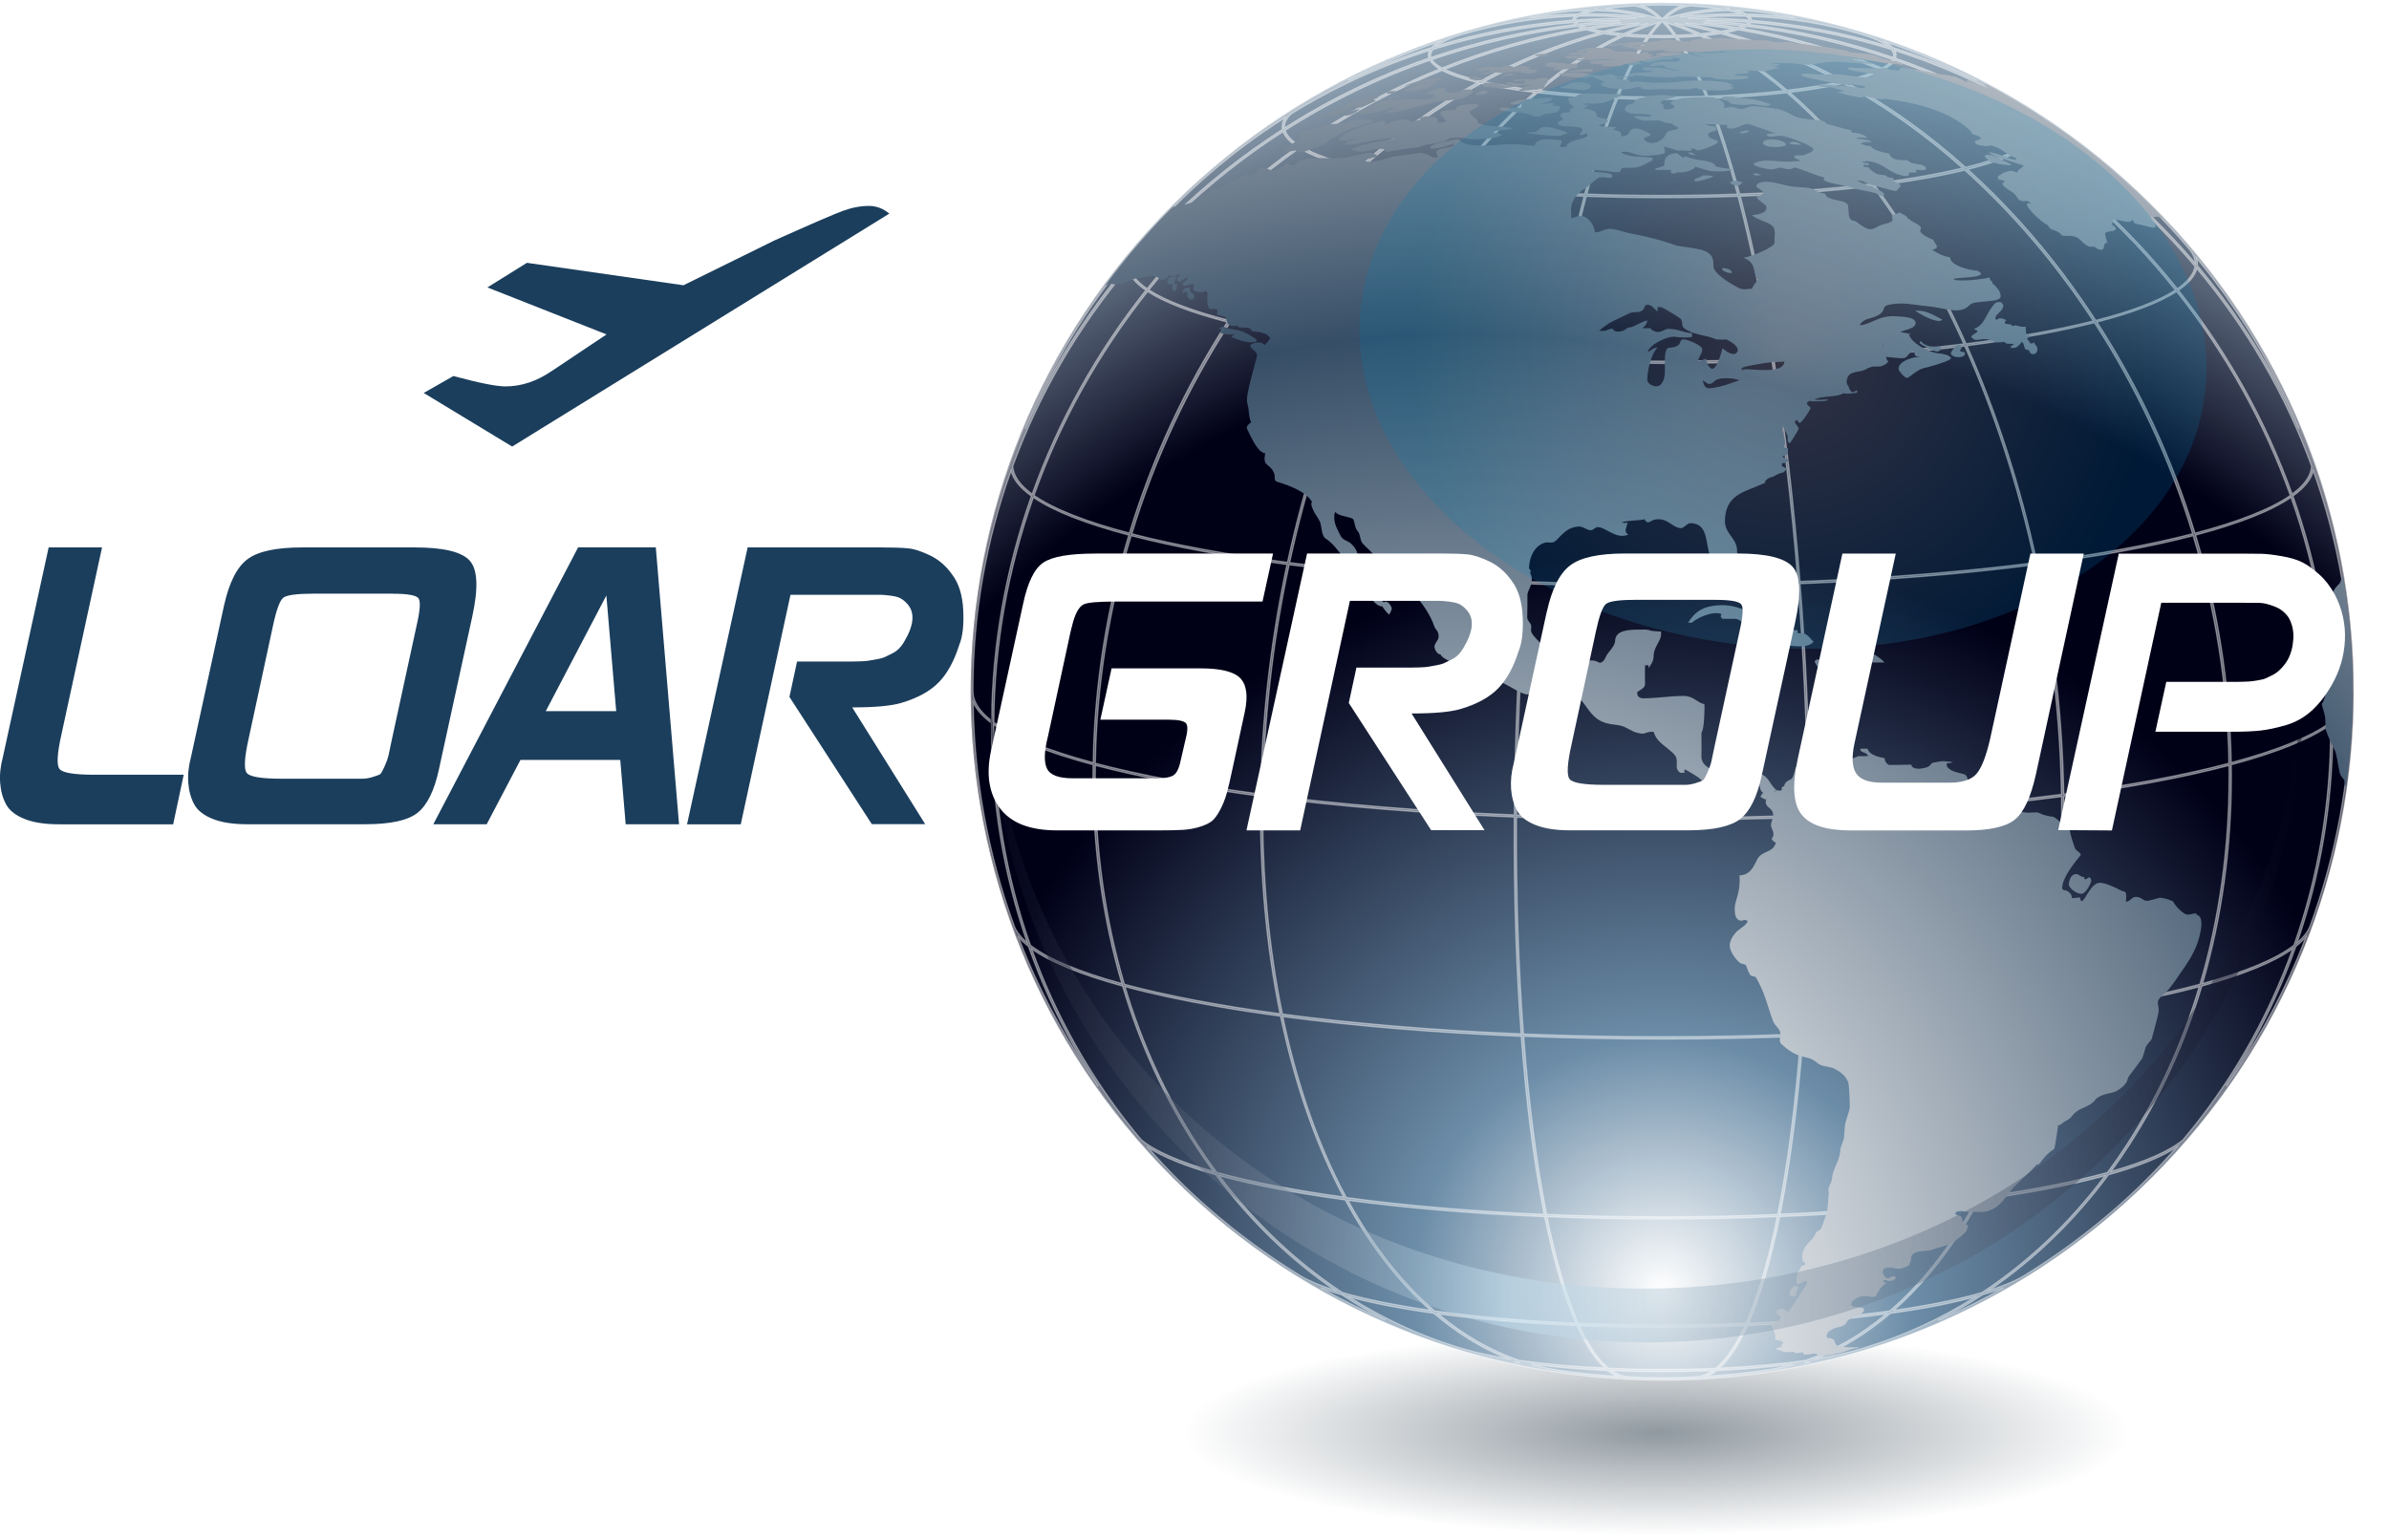
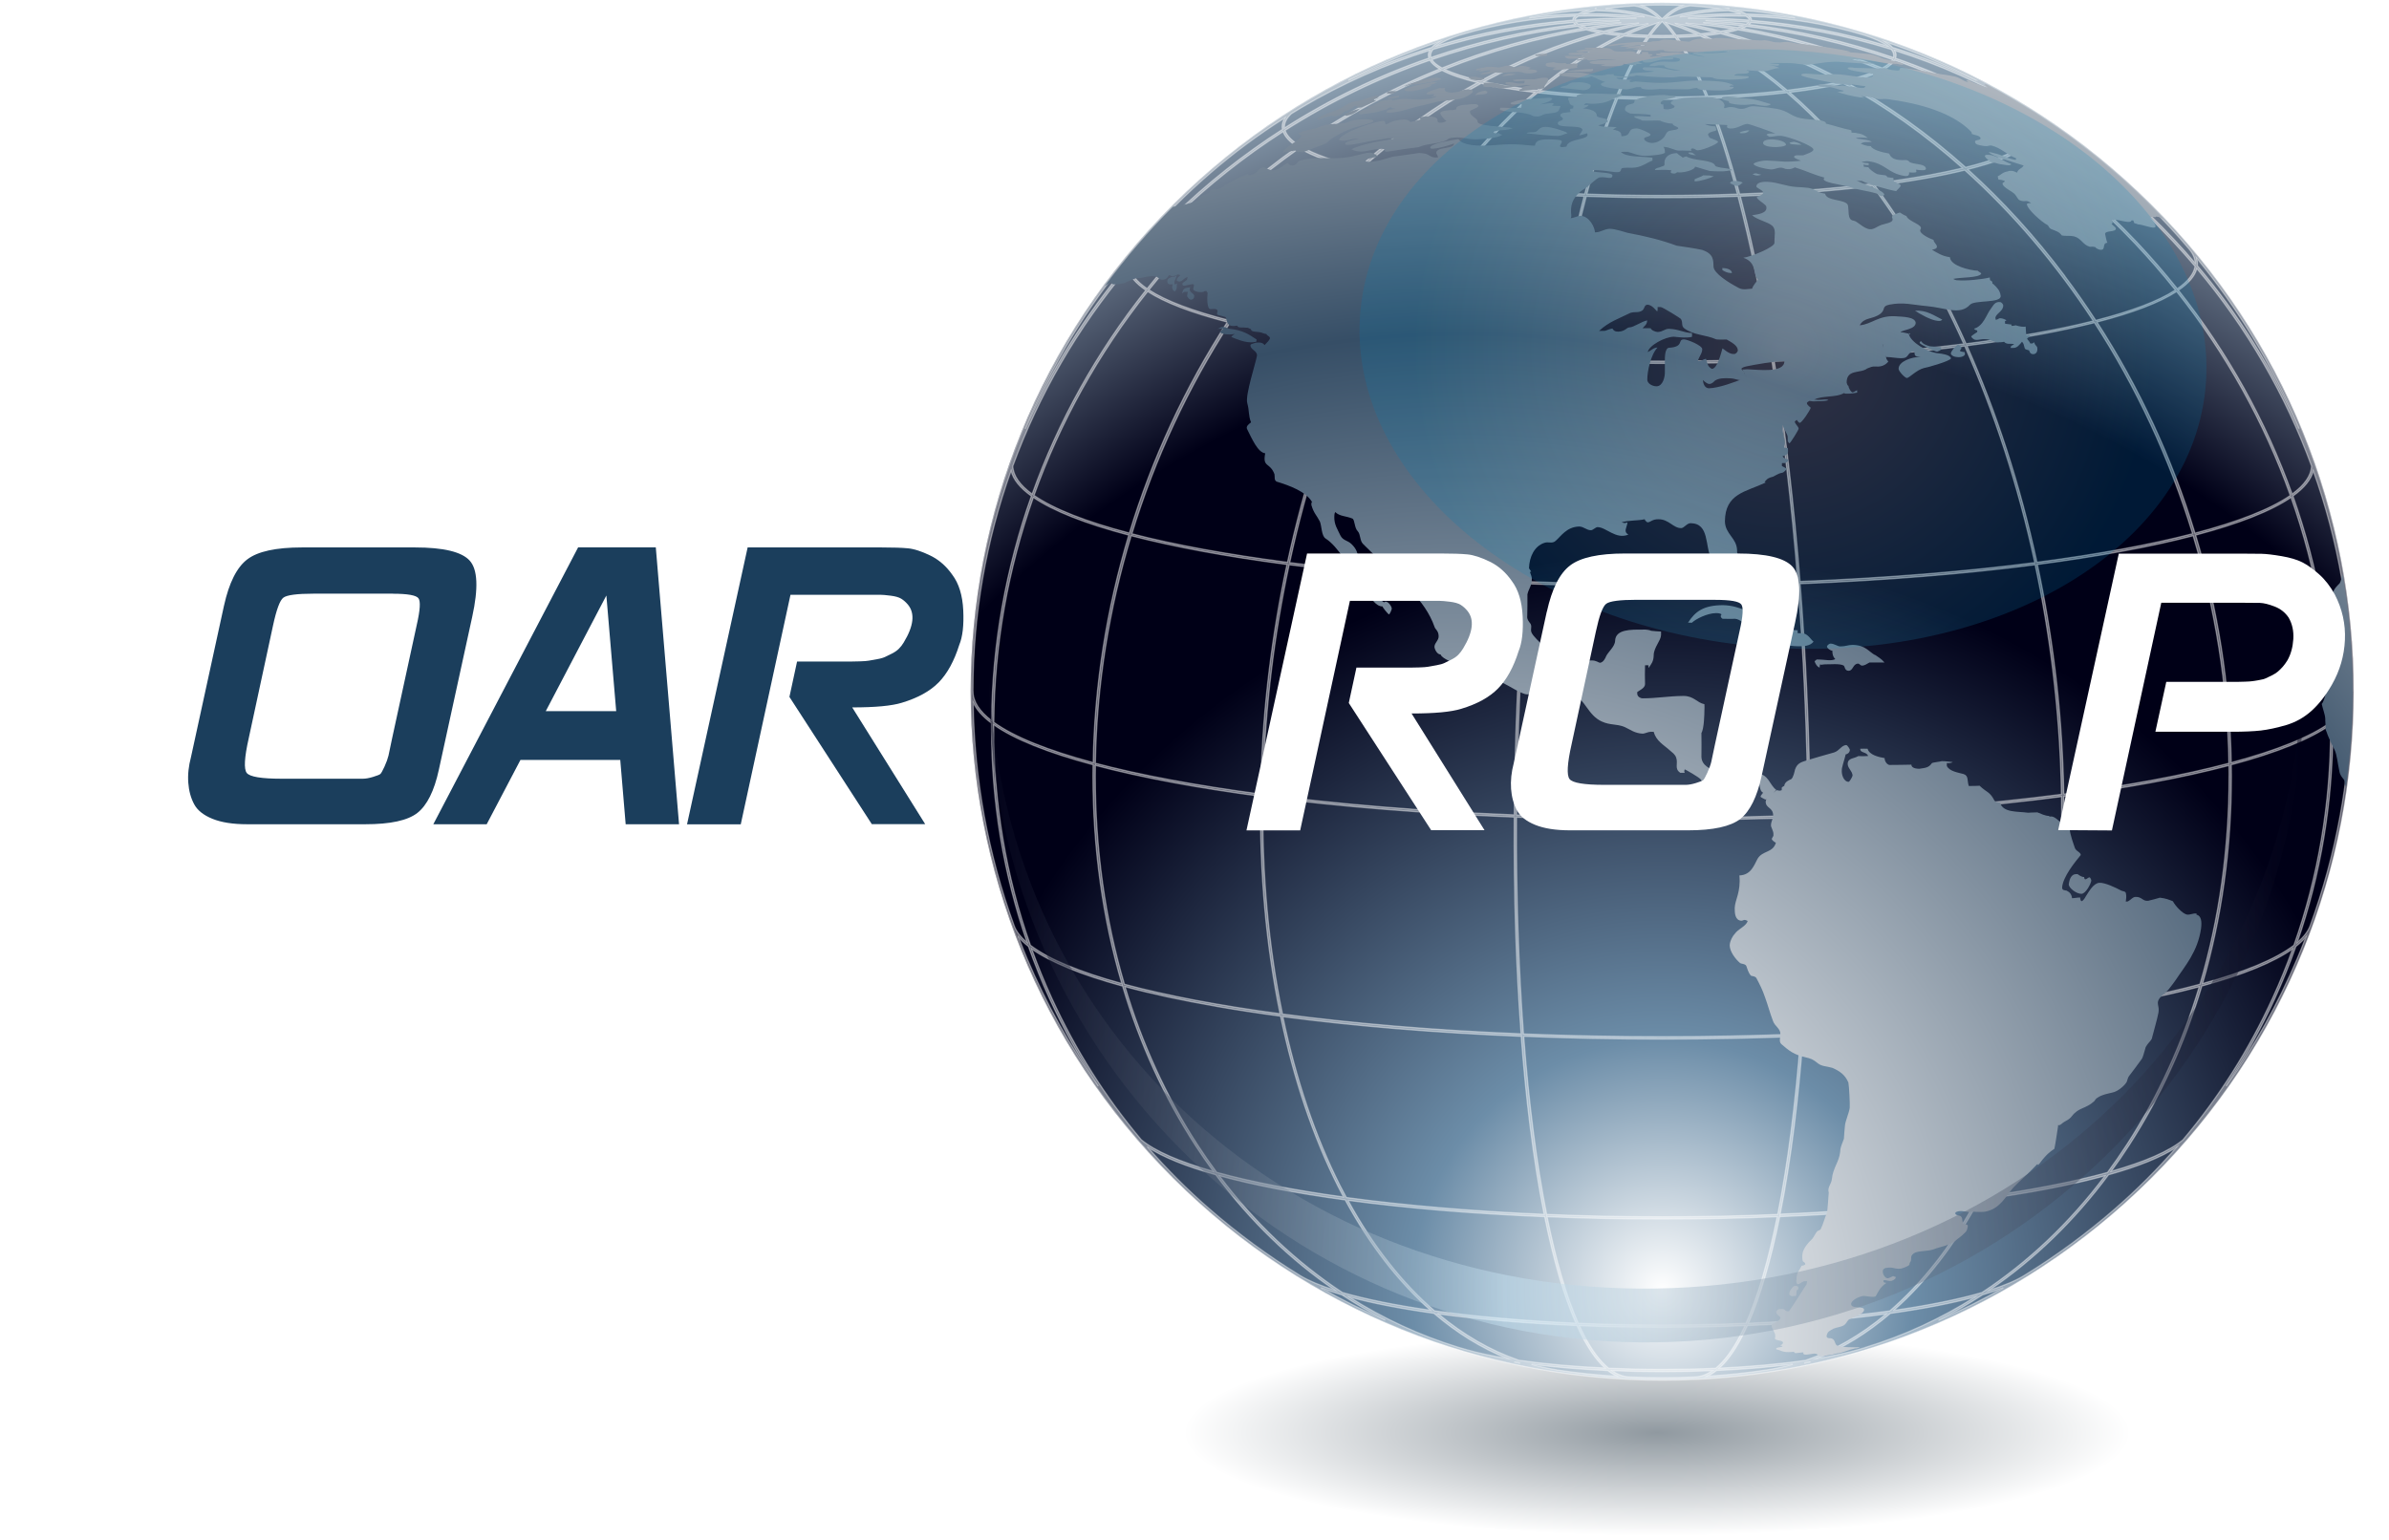
<svg xmlns="http://www.w3.org/2000/svg" fill="none" height="1161" viewBox="0 0 1800 1161" width="1800">
  <filter id="a" color-interpolation-filters="sRGB" filterUnits="userSpaceOnUse" height="237.157" width="1050.42" x="730.663" y="407.675">
    <feFlood flood-opacity="0" result="BackgroundImageFix" />
    <feColorMatrix in="SourceAlpha" result="hardAlpha" type="matrix" values="0 0 0 0 0 0 0 0 0 0 0 0 0 0 0 0 0 0 127 0" />
    <feOffset dy="2.37" />
    <feGaussianBlur stdDeviation="2.37" />
    <feColorMatrix type="matrix" values="0 0 0 0 0.416 0 0 0 0 0.451 0 0 0 0 0.482 0 0 0 0.5 0" />
    <feBlend in2="BackgroundImageFix" mode="normal" result="effect1_dropShadow_5914_59092" />
    <feBlend in="SourceGraphic" in2="effect1_dropShadow_5914_59092" mode="normal" result="shape" />
  </filter>
  <radialGradient id="b" cx="0" cy="0" gradientTransform="matrix(384.825 0 0 83.499 1248.55 1079.83)" gradientUnits="userSpaceOnUse" r="1">
    <stop offset="0" stop-color="#9099a0" />
    <stop offset=".93" stop-color="#fff" />
  </radialGradient>
  <radialGradient id="c" cx="0" cy="0" gradientTransform="matrix(-1043.82 0 -0 -1039.79 1252.4 968.643)" gradientUnits="userSpaceOnUse" r="1">
    <stop offset="0" stop-color="#fff" />
    <stop offset=".18" stop-color="#6c8da8" />
    <stop offset=".53" stop-color="#000017" />
    <stop offset=".69" stop-color="#000017" />
    <stop offset="1" stop-color="#cfedfc" />
  </radialGradient>
  <radialGradient id="d" cx="0" cy="0" gradientTransform="matrix(1200.5 0 0 1195.86 1104.43 984.055)" gradientUnits="userSpaceOnUse" r="1">
    <stop offset=".09" stop-color="#fff" />
    <stop offset=".61" stop-color="#364e66" />
    <stop offset=".94" stop-color="#e9e9ea" />
  </radialGradient>
  <linearGradient id="e" gradientUnits="userSpaceOnUse" x1="1733.81" x2="733.433" y1="755.109" y2="755.109">
    <stop offset="0" stop-color="#000017" />
    <stop offset=".6" stop-color="#cfedfc" />
    <stop offset="1" stop-color="#000017" />
  </linearGradient>
  <radialGradient id="f" cx="0" cy="0" gradientTransform="matrix(276.783 0 0 275.713 1343.39 263.084)" gradientUnits="userSpaceOnUse" r="1">
    <stop offset="0" stop-color="#fff" />
    <stop offset="1" stop-color="#007fb2" />
  </radialGradient>
  <clipPath id="g">
    <path d="m0 0h1800v1160.001h-1800z" />
  </clipPath>
  <g clip-path="url(#g)">
    <path d="m1639.64 1075.43c0 46.72-172.91 84.57-386.2 84.57-213.3 0-386.203-37.85-386.203-84.57 0-46.73 172.903-84.575 386.203-84.575 213.29 0 386.2 37.845 386.2 84.575z" fill="url(#b)" />
    <path d="m1620.82 888.076c203.47-202.686 203.47-531.305 0-733.992-203.48-202.686-533.37-202.686-736.843 0-203.473 202.687-203.473 531.306 0 733.992 203.473 202.684 533.363 202.684 736.843 0z" fill="url(#c)" />
    <path d="m1773.4 521.09c0-4.239-.05-8.479-.18-12.675-1.33-56.352-11.66-111.248-30.72-163.758-.05-.177-.09-.309-.14-.486-3.05-8.435-6.34-16.782-9.88-25.085-26.25-61.785-63.8-117.298-111.64-164.995-28.73-28.618-60.34-53.526-94.43-74.548 0 0 0 0-.05 0-22.65-13.956-46.37-26.189-71.11-36.612-56.48-23.804-116.07-37.274-177.43-40.189l-1.73-.132c-.17 0-.35 0-.53 0-4.92-.221-9.84-.353-14.76-.442-2.8-.088-5.54-.088-8.34-.088-2.75 0-5.54 0-8.29.088-4.92.088-9.88.221-14.81.442-.17 0-.35 0-.53 0h-1.73v.132c-61.4 2.915-120.94 16.385-177.43 40.189-62.02 26.145-117.749 63.552-165.586 111.204-47.838 47.653-85.434 103.166-111.636 164.995-3.502 8.215-6.783 16.517-9.798 24.909v.088c-20.66 56.618-31.123 116.018-31.123 177.052s10.463 120.522 31.123 177.14c3.059 8.346 6.296 16.649 9.798 24.864 26.246 61.829 63.798 117.298 111.636 164.995 47.837 47.652 103.566 85.103 165.586 111.204 56.53 23.808 116.16 37.278 177.57 40.188.26 0 .57.09.84.09 8.11.31 16.23.53 24.38.53 8.16 0 16.32-.22 24.43-.58h.84c61.41-2.91 121.04-16.38 177.57-40.184 24.73-10.423 48.45-22.656 71.06-36.612h.05c34.09-21.022 65.75-45.93 94.48-74.592 47.83-47.653 85.43-103.166 111.63-164.995 3.46-8.17 6.7-16.385 9.76-24.688 0-.044.04-.132.08-.176 20.66-56.618 31.13-116.062 31.13-177.14zm-17.38 27.337c0 57.016-9.31 111.999-27.67 163.98-13.65 10.466-37.24 20.182-68.8 28.839 14.32-48.934 21.72-101.577 21.72-156.516 0-2.782-.04-5.565-.09-8.347 34.32-9.186 59.54-19.388 74.84-30.208v2.208zm-350.11 466.983c-1.6.49-3.15.93-4.75 1.42-9 2.65-19.86 5.03-32.14 7.06 19.46-7.77 38.04-19.21 55.33-34.048 24.56-3.4 46.11-7.552 63.71-12.321-25.63 16.208-53.11 28.929-82.2 37.849zm-42.26 11.04c-1.41.31-2.83.62-4.25.93.49-.18 1.02-.31 1.51-.48.93-.14 1.81-.27 2.74-.4zm-258.65-9.27c-2.03-.57-4.12-1.15-6.16-1.77-29.08-8.96-56.61-21.681-82.24-37.934 17.6 4.77 39.19 8.921 63.75 12.322 17.34 14.842 35.87 26.282 55.29 34.052-11.62-1.95-21.99-4.15-30.68-6.67zm38.75 9.67c.54.18 1.07.35 1.6.53-1.46-.31-2.97-.62-4.43-.93.93.14 1.86.27 2.83.4zm-410.671-505.76c0-57.501 9.842-113.544 28.729-166.276 1.551 6.492 6.739 12.896 15.295 19.035-19.197 54.1-29.438 111.16-30.015 169.235-9.133-7.066-13.965-14.442-13.965-21.994zm234.709-425.692c0-3.268 1.773-6.492 5.231-9.716 2.528-1.546 5.099-3.091 7.626-4.637 30.505-17.974 62.865-32.372 96.475-43.059-.62 1.192-.93 2.385-.93 3.577 0 .751.13 1.502.4 2.208-38.18 13.249-74.62 30.915-108.713 52.643 0-.353-.089-.707-.089-1.06zm284.582-91.595c2.89 0 5.72.044 8.56.088 2.22.044 4.35.132 6.43.221-5.01 1.767-10.02 5.123-15.03 9.937-4.97-4.814-10.02-8.17-15.03-9.937 2.08-.088 4.26-.177 6.47-.221 2.84 0 5.68-.088 8.56-.088zm279.4 81.923c3.46 3.224 5.23 6.448 5.23 9.716 0 .353 0 .707-.08 1.06-34.14-21.729-70.59-39.394-108.71-52.643.26-.751.4-1.457.4-2.208 0-1.237-.31-2.429-.94-3.577 33.61 10.688 65.98 25.085 96.48 43.059 2.57 1.502 5.1 3.047 7.67 4.637zm147.73 499.004c0 55.116-7.45 107.98-21.95 157.046-31.88 8.611-71.64 16.163-117.26 22.302 10.46-50.876 15.47-106.346 14.67-163.891 23.05-3.047 44.91-6.492 65.39-10.246 21.95-4.063 41.63-8.391 59.1-13.028 0 2.606.09 5.255.09 7.861zm-854.16-7.861c17.423 4.593 37.152 8.965 59.098 13.028 20.439 3.798 42.34 7.199 65.35 10.246-.798 57.589 4.212 113.015 14.675 163.891-45.665-6.139-85.389-13.647-117.266-22.258-14.498-49.066-21.946-101.886-21.946-157.046 0-2.606.044-5.256.089-7.861zm364.12-564.676c14.37-.353 28.91.133 43.58 1.546-15.51-.265-30.94.221-46.28 1.369.09-.972.97-1.987 2.7-2.959zm13.04-4.196c11.44.265 22.96 1.634 34.58 4.196.66.133 1.37.309 2.04.486-15.3-1.722-30.46-2.517-45.49-2.296 2.39-.839 5.36-1.634 8.87-2.385zm108.62 2.385c-15.03-.177-30.19.574-45.49 2.296.67-.177 1.33-.353 2.04-.486 11.62-2.517 23.14-3.931 34.58-4.196 3.5.751 6.47 1.546 8.87 2.385zm6.91 4.726c-15.29-1.148-30.76-1.634-46.28-1.369 14.63-1.413 29.17-1.899 43.58-1.546 1.73.972 2.66 1.987 2.7 2.959zm220.48 749.191c-53.11 7.066-114.07 12.189-179.78 14.927 3.77-50.611 5.5-105.948 5.15-163.361 68.14-2.738 132.38-7.993 189.4-15.457.79 57.589-4.26 113.059-14.77 163.935zm-586.993-163.935c57.013 7.508 121.253 12.719 189.403 15.457-.36 57.413 1.37 112.705 5.14 163.361-65.71-2.694-126.67-7.861-179.779-14.927-10.508-50.877-15.562-106.302-14.764-163.935zm300.853-160.093c-35.02 0-69.16-.663-102.1-1.987 4.7-59.312 11.31-115.223 19.46-165.967 26.92 1.016 54.58 1.59 82.69 1.59s55.77-.53 82.68-1.59c8.12 50.744 14.77 106.699 19.47 165.967-32.94 1.28-67.13 1.987-102.11 1.987zm102.28-.265c2.09 26.321 3.77 53.349 5.01 80.819 1.47 31.71 2.27 62.933 2.49 93.362-35.38 1.413-72.09 2.164-109.73 2.164s-74.35-.751-109.73-2.164c.22-30.429 1.02-61.652 2.48-93.362 1.24-27.514 2.93-54.498 5.01-80.819 33.25 1.281 67.48 1.943 102.28 1.943 34.81 0 68.99-.662 102.24-1.943zm-102.28-167.866c-28.24 0-55.77-.53-82.41-1.545 7.31-45.489 15.87-86.826 25.22-122.599 18.45.663 37.55 1.016 57.15 1.016s38.75-.353 57.15-1.016c9.4 35.773 17.91 77.11 25.22 122.599-26.6 1.015-54.17 1.545-82.37 1.545zm0-255.839c2.89 2.915 5.77 6.36 8.65 10.29-2.79.088-5.68.088-8.65.088s-5.8 0-8.64-.088c2.84-3.931 5.72-7.331 8.64-10.29zm-10.55 10.246c-5.27-.177-10.28-.442-14.94-.795 7.45-3.312 14.94-6.183 22.48-8.612-2.53 2.738-5.05 5.874-7.54 9.407zm13.57-9.407c7.58 2.429 15.07 5.3 22.48 8.612-4.7.353-9.67.618-14.94.795-2.49-3.489-5.01-6.625-7.54-9.407zm7.31.662c9.89 1.766 19.64 3.931 29.35 6.404-3.32.442-6.87.883-10.68 1.237-6.16-2.871-12.41-5.388-18.67-7.64zm-39.32 7.64c-3.81-.353-7.4-.751-10.69-1.237 9.71-2.517 19.51-4.681 29.35-6.404-6.25 2.252-12.5 4.77-18.66 7.64zm-3.1 1.457c-21.42 10.246-42.21 24.113-62.16 41.116-14.94-1.767-28.38-3.931-39.77-6.448 28.77-15.546 58.88-27.823 90-36.214 3.72.618 7.71 1.104 11.93 1.546zm3.37.309c5.45.486 11.17.839 16.98 1.016-7.76 11.217-15.39 26.101-22.79 44.296-20.62-.795-40.04-2.252-57.46-4.24 20.26-17.091 41.45-30.959 63.22-41.072zm18.88 1.06c3.28.088 6.56.133 9.84.133s6.57-.044 9.85-.133c7.84 11.217 15.56 26.145 22.96 44.296-10.64.398-21.63.574-32.81.574-11.17 0-22.16-.221-32.8-.574 7.4-18.195 15.11-33.123 22.96-44.296zm21.59-.044c5.81-.177 11.53-.53 16.98-1.016 21.82 10.114 42.96 23.981 63.22 41.072-17.42 1.987-36.84 3.489-57.45 4.24-7.41-18.24-15.03-33.079-22.79-44.296zm20.35-1.325c4.21-.442 8.25-.927 11.93-1.546 31.08 8.391 61.18 20.669 89.95 36.214-11.39 2.473-24.82 4.637-39.76 6.448-19.95-17.003-40.75-30.87-62.16-41.116zm15.92-2.252c3.41-.662 6.47-1.369 9.13-2.208 36.62 6.095 72.36 16.12 106.72 29.81-6.43 3.136-15.61 6.05-27 8.656-28.64-15.59-58.39-27.779-88.85-36.258zm-3.9-1.06c-8.83-2.385-17.69-4.416-26.6-6.139 11.92 1.06 23.76 2.517 35.51 4.372-2.62.618-5.59 1.237-8.91 1.766zm-13.21-6.536c9.88.574 19.68 1.369 29.43 2.473-.97.398-2.08.795-3.37 1.192-8.64-1.413-17.33-2.65-26.06-3.666zm-48.37.353c-8.92 1.722-17.78 3.798-26.6 6.139-3.33-.53-6.3-1.148-8.92-1.767 11.75-1.855 23.59-3.312 35.47-4.372zm-39.51 3.312c-1.24-.398-2.35-.795-3.37-1.192 9.76-1.104 19.56-1.899 29.44-2.473-8.73 1.016-17.42 2.208-26.07 3.666zm8.96 3.931c-30.46 8.524-60.21 20.669-88.85 36.258-11.35-2.606-20.52-5.52-27-8.656 34.36-13.691 70.1-23.672 106.72-29.81 2.66.795 5.72 1.546 9.13 2.208zm-91.2 37.583c-31.34 17.312-61.31 38.687-89.42 63.86-19.07-4.725-33.652-9.981-43.139-15.545 33.249-23.274 68.759-42.53 105.919-57.501 6.29 3.357 15.34 6.448 26.64 9.186zm2.75.662c11.44 2.65 25.01 4.902 40.3 6.757-22.21 19.211-43.31 42.353-63 68.719-15.07-1.899-29.35-4.063-42.52-6.492-8.82-1.634-17.02-3.357-24.56-5.167 27.93-24.864 58.04-46.372 89.78-63.817zm42.56 7.022c17.65 2.076 37.42 3.533 58.7 4.328-8.02 20.05-15.78 44.12-23.19 71.943-35.33-1.369-68.8-3.931-98.91-7.596 19.78-26.41 41.01-49.508 63.36-68.675zm35.07 78.037c-.57 2.208-1.15 4.417-1.73 6.713-8.86 34.889-16.8 73.886-23.54 115.885-52.14-2.031-100.55-5.918-143.07-11.306 19.82-44.207 42.96-84.352 68.63-118.932 29.66 3.621 63.36 6.271 99.71 7.64zm58.83-.662c-19.28 0-38.21-.353-56.7-1.016 7.27-27.514 15.07-51.715 23.19-71.942 10.81.397 22.03.574 33.51.574 11.49 0 22.66-.177 33.48-.574 8.15 20.271 15.91 44.428 23.18 71.942-18.48.663-37.41 1.016-56.7 1.016zm35.25-73.047c21.28-.795 41.05-2.252 58.7-4.328 22.34 19.167 43.63 42.265 63.35 68.675-30.05 3.665-63.53 6.271-98.91 7.596-7.36-27.823-15.11-51.892-23.18-71.943zm60.96-4.593c15.25-1.855 28.82-4.107 40.3-6.757 31.75 17.445 61.85 38.908 89.78 63.772-7.54 1.811-15.69 3.534-24.56 5.168-13.17 2.429-27.4 4.593-42.52 6.492-19.64-26.366-40.74-49.464-63-68.719zm43.01-7.42c11.3-2.738 20.3-5.83 26.64-9.186 37.15 14.972 72.67 34.227 105.92 57.501-9.49 5.564-24.08 10.82-43.14 15.545-28.11-25.173-58.08-46.548-89.42-63.86zm28.59-10.246c3.5-2.076 5.99-4.284 7.32-6.58 38.3 13.293 74.83 31.003 109.06 52.864-1.2 3.843-4.88 7.641-10.77 11.306-33.16-23.274-68.54-42.574-105.61-57.589zm-1.95-.751c-33.91-13.602-69.21-23.672-105.34-29.943 1.15-.442 2.13-.927 3.02-1.413 37.77 4.46 74.57 12.852 109.95 25.041-1.29 2.164-3.9 4.284-7.63 6.315zm-229.39-31.356c.89.486 1.91.972 3.02 1.413-36.14 6.271-71.43 16.296-105.34 29.943-3.73-2.031-6.34-4.151-7.63-6.315 35.38-12.145 72.18-20.58 109.95-25.041zm-104.23 32.107c-37.02 15.016-72.44 34.315-105.605 57.589-5.897-3.665-9.532-7.463-10.729-11.306 34.184-21.817 70.754-39.571 109.064-52.864 1.33 2.252 3.77 4.46 7.31 6.58zm-107.157 58.693c-29.394 20.801-57.015 44.65-82.419 71.501-10.817 11.438-21.059 23.23-30.724 35.375-7.847-5.388-12.458-11.041-13.345-16.87 10.729-12.675 22.168-24.909 34.227-36.656 25.182-24.511 52.537-46.151 81.576-64.832 1.419 3.974 5.054 7.817 10.685 11.482zm-81.177 72.693c25.492-26.939 53.202-50.832 82.729-71.677 9.576 5.83 24.255 11.218 43.045 15.943-26.109 23.583-50.582 50.435-73.016 80.245-8.157 10.864-15.96 22.038-23.409 33.432-26.734-6.845-47.216-14.53-59.941-22.832 9.621-12.057 19.818-23.805 30.547-35.155zm128.124-55.16c18.85 4.637 41.63 8.612 67.53 11.836-25.63 34.624-48.73 74.769-68.46 118.932-36.928-4.725-69.337-10.51-95.805-17.179 27.842-42.662 60.428-80.996 96.785-113.633zm-56.745 123.879c17.158 3.18 35.605 6.006 55.105 8.524-22.21 49.993-40.164 105.065-52.711 163.184-45.355-5.918-85.079-13.161-117.222-21.508 17.424-57.015 42.606-110.762 73.951-159.033 12.281 3.092 25.936 6.051 40.921 8.833zm56.795 8.744c43.4 5.521 92.04 9.407 143.51 11.439-8.25 51.494-14.81 107.494-19.42 165.966-64.59-2.561-124.45-7.463-176.806-14.22 12.547-58.12 30.546-113.236 52.756-163.185zm123.96 179.128c-2.09 26.498-3.77 53.482-5.01 80.819-1.42 31.445-2.26 62.712-2.48 93.362-69.3-2.782-133.45-8.126-189.403-15.457.044-3.887.133-7.817.266-11.704 1.64-55.16 8.424-109.437 19.552-161.329 53.425 6.933 113.405 11.791 177.025 14.309zm-2.26 340.987c1.77 23.583 3.99 46.195 6.65 67.482 3.06 24.289 6.6 46.592 10.64 66.775-54.31-2.297-104.94-6.713-149.01-12.675-1.6-3.003-3.19-6.006-4.79-9.098-18.754-37.141-33.207-80.201-43.049-127.235 53.999 7.154 114.959 12.189 179.509 14.839zm1.86.088c33.96 1.369 68.94 2.076 104.36 2.076 35.43 0 70.36-.707 104.37-2.076-3.86 50.656-9.71 96.144-17.29 134.213-28.15 1.192-57.33 1.811-87.03 1.811-29.71 0-58.88-.619-87.08-1.811-7.58-38.069-13.43-83.557-17.29-134.213zm104.36.309c-35.77 0-70.75-.707-104.49-2.076-3.77-50.125-5.59-105.241-5.23-163.361 35.68 1.414 72.39 2.12 109.72 2.12s74.04-.751 109.73-2.12c.36 58.12-1.46 113.236-5.23 163.361-33.74 1.369-68.72 2.076-104.5 2.076zm111.46-167.203c-.22-30.65-1.02-61.917-2.48-93.362-1.24-27.337-2.93-54.321-5.01-80.819 63.62-2.518 123.61-7.376 177.03-14.309 11.08 51.892 17.91 106.169 19.55 161.329.13 3.931.22 7.817.27 11.704-55.95 7.331-120.11 12.63-189.4 15.457zm-7.58-175.904c-4.61-58.472-11.17-114.472-19.42-165.966 51.48-2.032 100.07-5.874 143.51-11.439 22.22 49.949 40.22 105.021 52.76 163.185-52.36 6.757-112.25 11.659-176.8 14.22zm-19.73-167.733c-6.78-41.999-14.67-80.996-23.54-115.885-.58-2.252-1.15-4.461-1.73-6.713 36.4-1.369 70.05-4.019 99.71-7.64 25.67 34.58 48.81 74.725 68.63 118.932-42.52 5.344-90.93 9.275-143.07 11.306zm76.35-130.415c25.89-3.224 48.68-7.243 67.52-11.836 36.31 32.637 68.94 70.971 96.78 113.633-26.47 6.669-58.87 12.454-95.81 17.18-19.77-44.164-42.87-84.308-68.45-118.933zm142.84 67.835c-22.43-29.854-46.9-56.661-73.02-80.245 18.8-4.769 33.48-10.113 43.05-15.943 29.53 20.801 57.24 44.738 82.73 71.678 10.73 11.35 20.93 23.097 30.55 35.198-12.72 8.303-33.21 15.987-59.94 22.833-7.45-11.395-15.21-22.568-23.41-33.432zm54.05-25.747c-25.36-26.807-53.03-50.7-82.42-71.501 5.63-3.665 9.27-7.508 10.68-11.482 29.04 18.681 56.4 40.321 81.58 64.832 12.1 11.747 23.5 24.025 34.27 36.7-.88 5.829-5.5 11.438-13.34 16.87-9.71-12.145-19.95-23.981-30.73-35.375zm-324.8-166.762c10.82.088 21.64.574 32.36 1.369-.39.442-.97.883-1.68 1.325-10.15-1.192-20.39-2.076-30.64-2.694zm-17.64-4.902c-4.04.883-8.03 1.943-12.06 3.047 6.03-5.344 12.14-8.479 18.26-9.142 7.89.486 14.94 1.237 21.02 2.164-9.05.618-18.14 1.899-27.27 3.886zm-57.11-3.886c6.08-.927 13.12-1.678 21.02-2.164 6.11.662 12.23 3.798 18.26 9.142-3.99-1.148-8.02-2.164-12.06-3.047-9.13-1.987-18.22-3.268-27.22-3.886zm9.58 8.789c-10.29.618-20.48 1.502-30.64 2.65-.71-.442-1.28-.883-1.68-1.325 10.73-.795 21.5-1.237 32.32-1.369zm-370.243 186.988c1.418 5.609 6.118 11.085 13.788 16.34-37.197 46.858-66.015 98.706-85.655 153.601-9.266-6.757-14.276-13.823-14.587-21.066 19.685-53.747 48.769-104.005 86.454-148.875zm15.206 17.312c12.68 8.259 32.897 16.031 59.986 23.009-31.921 49.243-56.749 102.901-73.818 159.033-32.409-8.523-56.971-18.107-71.823-28.397 19.596-54.939 48.414-106.832 85.655-153.689zm-14.275 183.588c-16.715 55.469-25.892 113.28-26.823 171.443-34.049-9.142-59.675-19.388-74.838-30.385.444-58.163 10.641-115.266 29.794-169.499 14.852 10.201 39.059 19.785 71.867 28.441zm1.862.486c15.827 4.107 33.606 7.993 53.246 11.659 19.995 3.71 41.453 7.022 64.064 9.981-11.128 51.936-17.956 106.257-19.596 161.506-.133 3.842-.177 7.685-.266 11.527-48.37-6.404-90.488-14.265-124.448-23.23.931-58.914 10.374-116.68 26.955-171.443zm64.64 354.766c15.207 2.649 31.212 5.078 47.837 7.287 9.887 47.387 24.429 90.8 43.313 128.251 1.38 2.738 2.75 5.388 4.17 8.037-37.241-5.123-69.694-11.438-95.542-18.592-5.098-6.89-10.019-13.956-14.763-21.287-23.276-35.905-41.498-75.785-54.311-118.624 19.951 5.388 43.094 10.379 69.252 14.884zm96.56 145.784c18.36 33.873 40.08 61.829 64.24 83.16-25.98-3.71-48.5-8.259-66.32-13.382-34.849-22.965-66.061-52.511-92.707-87.974 25.848 7.066 57.946 13.205 94.787 18.196zm2.13.309c43.67 5.829 93.95 10.113 148.17 12.321 6.69 32.991 14.58 60.063 23.49 80.246-38.79-1.723-75.01-4.903-106.44-9.275-24.52-21.154-46.6-49.198-65.22-83.292zm150.03 12.366c27.97 1.148 56.97 1.722 86.67 1.722 29.71 0 58.75-.574 86.68-1.722-6.61 32.769-14.54 60.018-23.54 80.245-20.44.883-41.63 1.325-63.14 1.325-21.5 0-42.69-.442-63.17-1.325-9-20.271-16.94-47.476-23.54-80.29zm175.21-.045c54.27-2.208 104.5-6.448 148.17-12.321-18.62 34.138-40.7 62.182-65.22 83.336-31.39 4.373-67.61 7.552-106.45 9.275 8.91-20.227 16.81-47.299 23.5-80.245zm.36-1.81c4.03-20.183 7.58-42.486 10.64-66.776 2.66-21.286 4.87-43.854 6.65-67.482 64.55-2.649 125.51-7.64 179.51-14.838-9.84 47.034-24.3 90.093-43.05 127.235-1.55 3.091-3.15 6.138-4.79 9.097-44.02 6.007-94.65 10.379-148.96 12.675zm155.3-21.022c18.89-37.451 33.47-80.864 43.32-128.251 16.62-2.253 32.63-4.682 47.79-7.287 26.16-4.549 49.34-9.54 69.3-14.883-12.82 42.794-31.04 82.718-54.32 118.623-4.74 7.331-9.66 14.397-14.76 21.287-25.85 7.154-58.3 13.47-95.54 18.593 1.42-2.65 2.84-5.344 4.21-8.082zm58.39-295.675c-.04-3.842-.13-7.685-.27-11.527-1.64-55.204-8.46-109.526-19.59-161.506 22.61-2.959 44.07-6.315 64.06-9.981 19.64-3.621 37.42-7.508 53.25-11.659 16.58 54.763 26.07 112.529 26.95 171.443-33.96 9.009-76.12 16.87-124.44 23.23zm-20.22-174.711c-12.54-58.12-30.5-113.191-52.71-163.185 19.51-2.517 37.95-5.343 55.11-8.523 14.98-2.782 28.59-5.741 40.92-8.833 31.3 48.271 56.48 102.018 73.95 159.033-32.14 8.347-71.82 15.59-117.22 21.508zm45.27-181.027c27.09-6.978 47.31-14.75 59.98-23.009 37.25 46.858 66.06 98.75 85.66 153.689-14.81 10.29-39.41 19.874-71.82 28.397-17.07-56.131-41.94-109.834-73.82-159.033zm61.4-23.981c7.72-5.255 12.37-10.731 13.79-16.34 37.69 44.87 66.81 95.128 86.45 148.875-.31 7.243-5.36 14.309-14.63 21.066-19.64-54.895-48.45-106.743-85.65-153.601zm-214.58-177.095c0 .574-.09 1.104-.26 1.678-34.94-12.012-71.25-20.404-108.54-24.908.54-.486.94-.927 1.25-1.457 36.13 2.871 71.55 9.672 105.65 20.271 1.24 1.457 1.86 2.959 1.86 4.416zm-107.07-26.366c0-1.06-.53-2.031-1.5-2.959 29.43 1.016 58.3 5.741 86.27 14.177 7.85 2.562 13.7 5.3 17.47 8.082-33.03-10.025-67.3-16.473-102.24-19.255zm-4.08-4.814c-1.68-.927-3.85-1.767-6.38-2.517 8.07.132 16.05.839 23.9 2.12 6.47.972 12.9 2.076 19.28 3.356-12.15-1.634-24.43-2.606-36.8-2.915zm-13.16-4.196s-.4-.088-.62-.132c.44 0 .88.088 1.33.132-.23 0-.45 0-.67 0zm-100.24 0c-.23 0-.49 0-.71 0 .44-.044.88-.088 1.33-.132-.23 0-.45.088-.62.132zm-30.68 3.798c7.84-1.281 15.87-1.987 23.89-2.12-2.57.795-4.7 1.634-6.38 2.517-12.42.309-24.7 1.281-36.84 2.915 6.42-1.236 12.85-2.385 19.33-3.401zm-71.07 16.252c27.88-8.391 56.61-13.072 85.96-14.088-.97.927-1.51 1.899-1.51 2.959-34.93 2.782-69.16 9.23-102.23 19.255 3.81-2.826 9.8-5.609 17.73-8.17zm84.94-9.363c.27.486.71.972 1.24 1.457-37.24 4.549-73.59 12.896-108.53 24.908-.18-.574-.26-1.104-.26-1.678 0-1.457.62-2.959 1.86-4.416 34.09-10.599 69.52-17.401 105.69-20.271zm-438.426 528.064v3.445c0 56.264 9.044 110.541 26.867 161.947-4.832-4.151-8.158-8.391-9.754-12.719-19.684-53.923-30.059-110.409-30.945-168.395 2.349 5.343 7.004 10.643 13.876 15.766zm1.685 3.4c0-.75 0-1.501 0-2.208 15.295 10.82 40.522 20.978 74.837 30.164 0 2.782-.088 5.565-.088 8.347 0 54.939 7.404 107.582 21.724 156.516-31.567-8.657-55.153-18.373-68.808-28.839-18.355-51.981-27.665-106.964-27.665-163.98zm97.049 194.718c12.902 43.368 31.256 83.734 54.842 120.08 4.345 6.713 8.867 13.249 13.523 19.609-25.227-7.199-43.892-15.237-54.222-23.848-27.044-32.151-49.611-67.836-67.389-106.655-5.586-12.19-10.641-24.599-15.163-37.142 14.099 10.025 37.242 19.476 68.409 28zm19.108 121.582c11.483 7.464 28.863 14.397 51.119 20.668 25.847 34.801 56.083 64.038 89.775 87.003-10.903-3.445-19.726-7.155-26.155-11.041-24.118-14.839-46.95-31.621-68.408-50.303-16.626-14.441-32.055-29.942-46.331-46.327zm146.124 111.16c10.6 6.933 21.46 13.249 32.68 18.99-16.58-7.243-32.72-15.325-48.37-24.202 4.74 1.811 9.98 3.533 15.69 5.212zm72.58 14.353c30.9 4.151 66.37 7.198 104.59 8.788 5.54 12.322 11.48 21.952 17.73 28.662 1.15 1.24 2.31 2.34 3.46 3.36-23.81-1.11-45.98-3.14-65.13-5.92-21.32-7.38-41.67-19.12-60.56-34.934zm123.52 36.3c-6.08-6.53-11.75-15.81-17.07-27.423 20.13.839 41.01 1.233 62.33 1.233 21.33 0 42.21-.439 62.34-1.233-5.32 11.663-11.04 20.893-17.07 27.423-1.64 1.77-3.28 3.31-4.97 4.68-13.03.58-26.51.84-40.3.84-13.78 0-27.26-.31-40.3-.88-1.68-1.37-3.32-2.92-4.92-4.64zm91.77 1.19c6.21-6.71 12.15-16.38 17.69-28.658 38.22-1.589 73.69-4.593 104.54-8.788-18.93 15.806-39.28 27.606-60.65 34.936-19.15 2.78-41.27 4.77-65.04 5.92 1.16-1.06 2.31-2.17 3.46-3.41zm128.09-40.184c24.16-21.331 45.88-49.287 64.24-83.16 36.84-4.991 68.94-11.174 94.78-18.196-26.64 35.464-57.85 65.009-92.7 87.974-17.82 5.167-40.34 9.672-66.32 13.426zm161.77-102.151c22.26-6.227 39.64-13.204 51.12-20.668-14.27 16.385-29.7 31.886-46.33 46.327-21.41 18.637-44.2 35.375-68.23 50.17-6.43 3.975-15.34 7.685-26.38 11.174 33.7-23.01 63.93-52.202 89.78-87.003zm56.09-26.409c-10.33 8.611-28.95 16.693-54.18 23.848 4.66-6.36 9.18-12.896 13.52-19.609 23.54-36.346 41.94-76.712 54.84-120.08 31.22-8.524 54.31-17.975 68.41-28-4.52 12.542-9.57 24.952-15.16 37.141-17.78 38.82-40.34 74.504-67.43 106.655zm36.31-284.237c-.93-58.208-10.11-115.974-26.82-171.443 32.8-8.656 57.01-18.24 71.86-28.441 19.15 54.188 29.31 111.336 29.8 169.499-15.12 10.997-40.79 21.287-74.84 30.385zm46.51-200.9c8.55-6.139 13.74-12.543 15.29-19.035 18.89 52.776 28.73 108.775 28.73 166.276 0 7.552-4.88 14.928-14.01 21.994-.62-58.075-10.86-115.135-30.01-169.235zm4.56-50.788c-19.2-43.987-44.87-85.324-76.61-122.863.05-.486.09-1.016.09-1.502 0-1.369-.22-2.738-.58-4.151 31.08 37.936 56.49 79.848 75.73 125.204.48 1.104.88 2.208 1.37 3.312zm-82.99-135.582c3.06 3.577 4.65 7.198 4.74 10.776-10.42-12.234-21.5-24.07-33.21-35.42-25.4-24.687-52.98-46.504-82.28-65.317.13-.707.22-1.369.22-2.076 0-2.252-.75-4.46-2.13-6.669 19.73 12.454 38.57 26.41 56.17 41.646 9.18 7.95 18.14 16.253 26.83 24.909 10.37 10.334 20.26 21.066 29.66 32.151zm-160.41-127.103c-20.3-9.716-41.32-17.93-62.82-24.643-1.24-1.369-2.93-2.738-5.05-4.063 11.3 3.842 22.47 8.082 33.56 12.763 11.66 4.902 23.1 10.246 34.31 15.943zm-438.56-15.943c11.08-4.637 22.26-8.877 33.56-12.763-2.13 1.325-3.77 2.65-5.01 4.063-21.54 6.713-42.56 14.972-62.91 24.687 11.22-5.697 22.7-11.041 34.36-15.987zm-165.058 110.895c8.69-8.656 17.645-16.959 26.823-24.909 17.601-15.236 36.443-29.192 56.128-41.646-1.375 2.208-2.084 4.416-2.084 6.669 0 .707.089 1.369.222 2.076-29.306 18.814-56.882 40.63-82.286 65.317-11.705 11.35-22.744 23.186-33.207 35.42.133-3.622 1.729-7.287 4.832-10.909 9.355-11.041 19.198-21.728 29.572-32.063zm-35.557 39.173c-.399 1.369-.62 2.782-.62 4.151 0 .486.044 1.016.088 1.502-31.744 37.583-57.458 79.008-76.655 123.039.488-1.148.931-2.296 1.419-3.444 19.285-45.356 44.689-87.312 75.768-125.248zm-82.285 511.679c2.039 2.384 4.522 4.769 7.536 7.11 4.744 13.426 10.109 26.675 16.05 39.703 10.551 23.009 22.744 44.914 36.532 65.627-21.192-29.987-39.148-62.094-53.601-96.188-2.261-5.388-4.434-10.82-6.517-16.252zm405.49 326.19c-6.34-1.01-12.64-2.38-18.85-4.11 17.38 2.17 36.85 3.76 57.42 4.69 2.35 1.85 4.7 3.26 7.09 4.37-15.34-.97-30.59-2.61-45.66-4.9zm54.4 5.39c-4.3-.31-8.56-1.9-12.73-4.73 12.28.49 24.96.75 37.86.75 12.91 0 25.59-.26 37.87-.75-4.17 2.83-8.38 4.42-12.73 4.73-8.33.4-16.76.62-25.14.62s-16.8-.22-25.13-.62zm66.1-4.86c20.62-.88 39.99-2.47 57.37-4.64-6.21 1.73-12.46 3.1-18.8 4.07-15.12 2.34-30.32 3.97-45.66 4.94 2.39-1.06 4.78-2.51 7.09-4.37zm167.76-38.067c11.18-5.697 22.08-12.013 32.63-18.946 5.68-1.679 10.91-3.401 15.65-5.212-15.6 8.833-31.7 16.871-48.28 24.158zm269.78-272.401c-14.45 34.05-32.36 66.157-53.56 96.1 13.79-20.713 25.99-42.574 36.49-65.539 5.94-13.028 11.31-26.277 16.05-39.703 3.02-2.341 5.5-4.681 7.54-7.066-2.08 5.432-4.26 10.82-6.52 16.208zm9.67-24.599c-1.64 4.284-4.92 8.479-9.71 12.586 17.82-51.406 26.86-105.683 26.86-161.947 0-1.149 0-2.297-.04-3.445 6.87-5.123 11.53-10.379 13.88-15.767-.89 58.031-11.26 114.605-30.99 168.529z" fill="#fff" opacity=".4" stroke="#fff" stroke-miterlimit="10" stroke-width=".94" />
    <path d="m1013.05 86.563c.09.883 1.78.618 3.51.177 3.32-.662 6.96-3.401 7.8-4.593-2.39.133-10.55 3.003-11.31 4.416zm52.1-17.974c5.32-1.148 13.21-2.871 13.48-4.726-1.33.309-2.58.53-3.77.662 2.75-.486 5.54-1.281 7.62-2.296-.84-.133-1.28-.486-4.16-.133-5.06.883-19.29 3.666-20.22 5.521.18 1.148 3.32 1.457 7 .927zm3.72-5.255c3.5-.707 6.74-1.104 10.38-1.767 2.79-.707 4.7-1.369 6.74-1.899-1.16-1.546-4.39-1.192-9.63-.442-3.14.53-17.46 4.46-18.17 6.006 1.81-.442 2.92-1.192 4.92-1.546 2.35-.221 2.88 0 5.76-.398zm-23.32 11.924c-2.08.309-3.41.486-7.71 1.546-.18.618.4.486 1.46.53.18 0-.4.177-.58.088-1.81.53-3.94 1.192-4.92 1.943.71-.353 1.42 0 2.22-.088-.36-.132-.75.221-1.15.177 0 0-2.13.133-3.95.839-.18.618-.04.795-.4 1.325.8-.088 1.47-.044 2.26-.177-.71.353-1.64.044-2.35.442-2.75.265-3.72 1.413-6.03 2.12 1.02.795-.08.088-.4 1.325-.53.839 1.25 1.281 3.06.574 1.64-.133 4.93-.53 7.98-1.016 3.02-.398 5.9-1.546 10.11-2.562.22-.751 1.6-1.237 2.93-1.678 0 1.369 1.82.883 3.5 1.369-3.28.398-6.21.53-7 2.341-.18.751 3.45.795 6.38.177 6.12-.972 10.95-2.517 16.18-4.063.71 0 16.72-4.107 16.98-4.063.4 0 14.77-1.502 16.36-1.987 2.4-.486 8.83-3.622 9.22-5.388.31-1.502-2.21-1.855-5.4-1.546-3.15.353-4.62 1.855-7.01 1.943-4.88.972-9-.088-8.78-1.987-.09-.265-.13-.177.27-1.148-1.6.265-3.06.088-4.52.088-2.93 1.104-8.92 2.694-9.54 4.196 0 1.148 4.04.353 5.86.398-.54.221-.09.662-.27 1.192-.62.265-2.22.618-2.53.707.93.265 2.09-.133 4.88-.442-1.24.839-2.53 1.457-5.72 1.987-11.17 1.502-14.76-.574-22.21.442-1.77.442-3.81.486-5.5 1.016-.22-1.546-2.7-.707-3.63-.53zm-6.87 5.609c.66 0 1.37.044 1.99-.265-.62.309-1.33.353-1.99.265zm-44.956 9.363c1.862-.265 2.527-1.369 3.902-1.634 2.305-.574 3.234-.442 6.114-1.59.36.618 1.56.839 3.33.353 2.75-.398 4.34-1.899 5.32-3.047 3.59-.839 7.31-3.047 8.51-4.46 2.22-.177.84 1.899 4.88 1.148 3.59-1.502 7-3.268 10.73-4.858.26-.972-1.42 0-1.29-1.325 1.6-.442 3.28-1.104 3.42-1.987.57-2.252-13.66 2.826-13.66 2.826-1.99.662-1.99.265-3.95.751-6.29 1.413-8.06 4.063-12.63 5.918-4.12 1.987-7.32 2.959-11.085 4.372-.798.486-5.187 2.562-5.276 2.782-.31.221 1.153-.177 1.685.707zm55.466-19.829c1.59-.353 2.7-.795 3.59-1.678-1.46.221-7.1-.839-7.85 1.325-.18.618 2.04.574 4.26.353zm-.58 3.71c1.73-.133 3.28-.618 5.19-.972.53 0 .31-.574.31-1.104-2.88.574-5.41 1.016-8.25 1.59-.35 1.104 1.6.795 2.75.53zm262.69 4.858c4.92.309 7.04-.398 10.02-.442 3.14.53 4.52 1.016 8.2 1.236 2.08.044 3.81-.309 4.74-1.281-5.05-1.325-11.22-3.842-18.71-4.284-5.85-.486-7.54-1.281-13.65-1.502-1.87.088-4.66 0-4.57 1.281-.13 1.413 2.93 1.59 5.59 2.385-1.91 1.237 2.92 2.341 8.33 2.606zm-61.32-11.968c7.32.309 14.5.221 21.81.309 2.66-.221 2.97-.839 6.79-1.06.75.662 1.9 1.59 5.49 1.634 9.67.353 21.59 1.06 22.3-2.429 0 0-1.55.177-3.5-.265.4-.353.84-.442 1.24-.795.62.088 1.55.044 2.18-.044-4.22-2.606-10.87-3.224-21.68-3.577-14.37-.662-18.58 1.59-33.79 1.678-6.83 0-12.01-.662-18.66-1.104-1.02.044-4.48 1.369-4.3-.397 0-.398 1.37-.486 1.9-.486-3.94-1.148-10.42.265-12.01-1.943 3.59.088 7.14 0 10.73-.177-2.44-1.192-14.54-.088-12.5-2.517-1.42.133-3.42.221-4.79.133-1.11.442-2.53.839-5.41.883-9.13.177-10.91-2.959-22.88-2.164-3.06.133-7.8.309-8.02 1.811.31 1.104 15.91 2.296 18.79 2.164 1.87.044 3.64-.442 5.41-1.148 4.44 1.59 5.46 2.694 10.42 4.372-.97.088-3.37.707-3.32 1.59 0 2.562 13.08 3.754 19.33 3.886 2.08-.133 6.6-1.281 7.67-1.722.93.221 2.35-.177 3.28 0-.76 2.12 7.71 2.164 13.61 1.457zm-74.17 12.896c-1.42-.088-5.23-.133-6.21-.177.09-1.281.8-.088.93-1.546.09-1.413-7.85.486-9.97.486 1.86-.707 8.46-2.208 8.95-4.196-.13-.618-1.9-.927-2.61-.795-3.82.397-6.92.353-10.69.707-5.94.618-11.61.574-16.09 2.429-.45.088-1.78.574-1.95.927-.22 1.678 4.74.751 8.33.618 0 1.148 0 1.59-.31 2.694-1.15.265-2.84.221-3.99.309-4.43.398-8.38-.397-11.79-.177-.31.662-.22.972-.22 1.722 7.36 2.208 15.34 1.016 22.87 3.533 1.47.618 1.82 1.502 5.77 1.369 2.08-.177 3.1-1.369 5.58-1.899 9.14-1.546 9.54-.088 11.35-5.962zm40.43-45.488c1.2-.088 2.75-.486 3.95-.574 2.52-.177 5.32-.265 7.84-.177-3.14.177-4.65.618-7.4 1.281.44.221 3.5.309 4.7.442 5.05-.309 5.23-1.369 10.55-1.369 1.6-.044 3.59-.088 5.28.088-6.92.53-13.3.486-16.41 2.252 1.91-.088 7.19 0 12.42-.177-3.46.088-5.28.486-7.14.839 1.82.574 9.09 1.148 14.5 1.325 2.13 0 3.94-.221 5.8-.662h3.46c-1.64 1.148 5.23 1.325 10.64 1.502 1.91.044 2.97-.662 5.28-.574 2.48.133 4.26.486 9.31.795 8.78-.177 14.36.088 19.68-.795 1.2.133 2.75.088 3.95.221-2.88.707-7.45 1.016-12.5 1.325-4.7 0-8.65-.442-13.26-.442-.53.265-1.77.221-1.82.618 0 .618 8.65 2.164 9.93 2.473-7.49-.221-9.66-2.076-16.58-2.826-5.27-.53-10.99-.309-14.09-.309-1.2 0-2.8-.221-4 0 .85.486 1.07.839 4 .839-2.8 0-6.61-.53-6.66.53.14 1.943 17.69 1.59 18.18 3.71-.13 3.003-7.93 1.325-14.72 1.767-3.99.353-5.85 1.148-8.07 2.385v.883c1.2 0 2.89-.177 4.08 0 .76-.309 1.91-.265 2.71-.53h4.03c0 2.606 8.43 2.871 12.19 3.886-1.41-.044-3.45-.044-4.87-.088-5.15-.795-8.16-2.296-16.76-2.208-3.02.044-6.52-.707-6.78.751.08 1.943 5.67 1.59 8.91 2.208-5.68 1.413-19.56.088-19.87 3.224 0 .309.89.662 2.71.574 1.2-.044 2.53-.309 3.28-.795 9.66 1.016 16.63 1.413 25.89 1.546 4.21.044 5.76-.707 8.16-.662 6.87.221 13.61.265 20.44.53 5.45.088 2.7 1.325 9.04 1.502 6.21.618 21.28.265 21.46-1.546.13-.972-3.37-.751-4.08-.839-1.95-.265-4.52-.309-6.74-.353 0-2.517 10.95-.221 11-2.915.09-.662-1.47-.486-1.95-1.236 4.52.662 8.82.618 13.34.883 4.43-.309 6.16-2.208 11.48-2.429-1.77-1.06-4.56-1.766-7.84-2.341 5.27.574 8.15 1.192 7.44-.662-2.48-.133-4.83-.398-7.35-.618 3.81-.353 10.5-.133 16.27-.088 4.12.177 9.88 1.502 13.43 1.192 7.58-.707 12.5-2.429 22.7-2.208 8.73.751 22.43 1.767 27.62 1.192-6.12-1.016-15.69-2.12-18.44-3.136 13.12.088 24.65 3.445 33.78 3.533 1.73-.177 6.07 1.546 5.63.265-.8-1.766-12.77-3.224-15.92-4.549-1.46-.53-1.59-1.016-4.39-1.767-1.37-.486-2.92-.972-4.47-1.237-6.34-.662-12.64-1.325-19.11-1.766 1.91-.088 2.57.221 4.25 0-5.4-1.943-26.37-4.726-32.49-5.432-2.22-.53-4.48-.486-7.05-.795-2.13-.133-3.73-.883-7.67-1.236-3.55-.353-4.3.662-7.98.265-3.95 0-5.01-1.281-9.8-1.59-1.15.132-2.39.265-3.01.177-9.98-.486-19.6-1.192-29.62-1.899-2.57.133-4.48-.221-5.9.53-3.59.398-.62 0-5.18-.088-7.67-.177-10.73 1.148-12.91 2.429-2.48-.088-12.5-1.634-17.55-1.678-5.46 0-1.82 1.457-10.47 1.369 0 .442-1.15.486-2.08.53-1.73 0-3.63 0-5.76 0-7.54-.088-24.3 1.546-26.34 3.003 1.73.177 3.68 0 5.77-.177zm-59.81 65.141c-.93.221-5.89-.088-6.11.927.35.133 20.03 2.164 23.76 1.944 3.06-.221 4.17-1.325 7.05-2.076-1.64-1.413-12.42-4.858-16.72-4.726-5.45.132-4.7 3.091-7.98 3.93zm270.45-46.637c-2.35-.177-4.39-.883-6.43-1.634-4.61.486-15.12.088-23.5-.132-1.15-.353-4.92-.662-4.83.309.4 2.031 14.58 3.268 19.11 4.151.66 2.65-1.82 2.606-5.86 2.738-5.32 0-14.36-2.208-21.5-2.385-4.79-.309-7.4.486-12.1.221-5.72-.088-14.85-1.811-14.59.486.67 1.59 25.81 6.139 26.74 6.315 3.14.221 5.89.839 9.04 1.104 1.11.353 1.86.088 2.39-.53 3.46.398 6.57 1.104 10.25 1.369-.89 1.237-.45 1.281-2.93 1.413-5.01-.618-9.67-1.325-14.68-1.899-1.41.309-1.86.442-4.56.133-1.95-.265-4.48-.398-6.52-.751-1.91-.221-7.09-.839-7.62.883 5.05 1.369 3.37.309 9.22.972 3.15.177 6.47 1.855 10.73 2.694-1.07.972-2.58.574-5.01.795 3.68 1.457 11.79 3.533 17.33 4.24 1.91-.044 1.69.442 3.28.177-.8-.309-1.9-.751-2.7-1.06 1.19.088 2.13 0 5.1.353 3.14.398 5.54 1.413 7.8 1.811 3.55.177 4.74-.397 7.89.088 2.84.397 5.01.883 7.58 1.192 28.42 4.726 45.67 13.779 54.93 23.583.14.618.09.883.4 1.457 2.04.795 5.72 1.105 6.39 2.915.44 2.341-4.79 1.016-4.08 3.092.13 1.943 2.44 2.296 6.87 3.047 3.37.397 3.15-.663 5.45-.398 7.67 1.988 11.18 6.757 18.49 9.584.13.795.31 1.546-1.86.972-5.59-1.281-9.36-3.71-14.41-4.726-2.08-.53-1.95-.618-4.26-.927 1.82 3.091 18.76 7.596 26.29 10.157-1.33 2.473-4.16 2.473-4.96 5.388-3.46-1.59-3.37-1.413-6.52-1.281.09 0 0 .133.05.221-4.53.707-5.19 2.429-8.07 3.843.13.971.26 1.545.57 2.517 1.55-.089 3.02.309 4.79.971-.44 1.369-1.99.972-1.73 2.253.62 2.959 7.45 5.476 9.4 7.949.98 1.104 2.26 3.71 3.24 4.196 4.48 2.031 4.65-.751 8.82 2.208-1.86.353-3.41-.133-3.06 1.369.71 3.533 10.33 12.542 15.7 15.413.57.53.79 1.811 2.17 2.694 4.3 1.899 5.98 1.855 8.38 4.991 2.7.574 5.98-.045 9.17.662 5.68 1.546 6.43 6.315 11.93 7.861 1.42.088 1.55-.353 4.17.265.4.839 1.37 1.281 2.88 1.855 5.72 1.281 1.64-4.991 6.21-5.123-.8-1.281-1.16-4.372-1.69-6.227-.93-3.533 8.69-1.281 8.03-4.814-.71-1.192-2.75-2.385-3.15-3.136 0-.618.22-.485 1.02-.794 0-.442-.58-.707-.71-1.149-1.24-3.356 9.75.884 13.08.354 2.39-.398.31-1.369 2.88-1.105.22.795.44 1.193.71 1.988 1.06.53 1.77.397 2.75 1.016 3.32 0 9.57 2.782 12.32 2.384 3.95-.574-4.87-8.037-2.26-8.081 2.13 0 2.09.353 3.55.22-.67-.75 1.2-.22 2.61 0 1.11.53 2.18 1.016 3.2 1.502-38.53-40.586-83.53-74.946-133.41-101.488-.97-.265-1.64-.221-1.5.398.75.398 1.33 1.281 2.3 1.855-1.15-.309-2.17-.353-3.19-.927-4.48-1.634-7.94-2.606-11.04-4.46-.89 0-1.02 0-1.91 0 .22.707 1.16.927 1.64 1.546-4.34-1.104-5.8-3.224-10.06-4.328-5.99-1.413-10.06-1.59-16.4-2.694-8.87-2.12-11.8-2.076-21.37-3.666-7.72-1.192.08 2.959-8.56 1.457zm147.32 608.309c-1.15.088-3.68 3.445-3.9-.265-1.82.133-3.72-1.325-5.05-2.252-.14.265-.71 0-1.02.088-3.37 0-5.01 3.401-5.5 7.729-.05 2.694 5.81 7.287 9.71 7.11 3.19-.309 6.87-7.375 7.27-9.893 0-.485-.62-2.561-1.51-2.517zm-58.92-537.603c-6.38-2.296-8.82-5.211-15.03-6.713-2.35-.265-4.96-.618-4.74.972.75 1.325 3.46 3.975 5.72 4.637 1.77-.044 3.32.663 5.23 1.104 4.03.574 8.69 1.678 8.82 0zm-386.29-25.306c4.97-.397 5.76-.088 10.91-1.722-5.28-1.325-26.69-1.281-26.6-4.858.31-2.694-6.17-4.196-5.72-7.861.13-1.148 5.85-2.296 6.25-3.886.35-1.899-3.99-1.722-8.69-1.104-4.17 0-7.67 1.325-8.03 2.562.45 0-.04.53.09.927-4.39 1.237-2.57.177-7.14.883-1.86.088-4.61.839-4.83 1.855-.35 1.104 2.93 4.99 4.61 6.095-1.19.486-1.42.927-3.5 1.237-4.97.442-2.39-2.12-3.68-3.136-1.33-1.281-4.34-1.767-7.8-1.59-1.73.044-3.64.486-5.5.795.66.618.66.398.89 1.59-2.66.795-4.93 1.369-7.63 1.811-1.42-1.678-3.46-2.385-10.42-1.148-3.77.707-5.81 2.208-7.98 3.047-.93-.795.18-3.268-3.28-2.606-8.87 1.457-30.46 9.142-32.1 14.088-.09.663 3.86.972 6.43.53 3.06-.971 4.66-1.104 8.25-1.545-2.66 1.501-9.31 1.678-9.98 3.974-.66 2.518 12.28-.662 17.91-1.678 4.13-.662 8.52-1.502 12.95-2.208 2.48-.486 4.39 0 5.98 0-3.01.751-4.43.883-8.2 1.546-10.28 1.854-17.64 3.621-24.03 6.536 2.04 1.016 5.15 2.385 10.47 1.545 3.37-.706 10.9-2.208 13.38-1.722 2.93.442-.48 2.606 3.95 1.943 7.4-1.148 14.85-2.385 22.83-3.268 5.59-2.561 11.8-2.252 19.07-4.46 3.9-1.237 2.39-2.385 7.14-2.694 7.67-1.06 10.77 2.075 21.32 1.015 6.74-.397 12.81-1.28 15.61-3.268-.93-.397-2.22-.309-2.53-1.325-.89.265-3.99.53-3.95-.529.09-.883 1.55-.972 3.59-1.369zm385.94 163.715c-.09.353 1.1.176 1.59.176 3.19.31 5.06-2.34 6.96-4.637 2.26 1.988 1.2 5.653 3.28 5.874.67.265 1.51.353 2.13.662.22.707.58 2.562 2.62 2.783 2.61.309 3.81-1.943 3.54-4.417 0-1.854-1.95-2.031-2.3-4.504-1.46.618-.62 1.192-3.19.795-.09-1.281-1.95-2.606-2.22-3.489 0-.751 2.17-1.016 2.22-2.738-.89-.354-2.22 0-2.75.22-.49-3.047-.36-4.725-.58-6.624-1.24.397-4.52.044-7.49-.972-.93.354-2.04.398-3.06.442-.22-.221-.18-.707-.13-1.016-1.42-.132-3.33-.353-4.75-.574-.09-.53-.17-1.281-.22-1.811.44-.221.75-.618 1.2-.839-1.02-.618-2.93-1.457-4.35-1.501-1.64-.221-1.59.927-3.77 1.148-.13-.53-.17-1.281-.22-1.811 1.02-3.356 6.34-4.99 5.86-9.318-.18-.707-1.16-1.988-2.09-2.209-4.25-.529-5.32 2.562-7.18 4.991-3.41 4.372-5.5 12.984-12.68 15.06.22.574 1.55 1.192 2.26 1.28.27.265.18.884.13 1.237.18 0-4.47 2.694-4.52 3.445.13.53 1.78 2.252 2.97 2.385 3.06.441 4.13-.795 8.29-.398 3.15.133 4.7 1.767 8.25 2.341 1.64 0 3.41 0 5.23-.442 1.77 2.253 4.88 1.281 7.49 1.678-.57 1.193-2.61.795-2.52 2.959zm-394.32-199.664c-.93-.088-2.13.088-3.06.353.58 0 .31.53.67.972.13 0-.23-.044-.36-.133-.09.751-.18.839-.26 1.634 1.99.442 3.54.486 6.25.221.48 0 .31.442.62.839 1.11-.309 2.7-.309 3.86-.398-.36.707 1.1 1.06 2.92.795 5.23-.353 14.32-2.208 19.15-2.606.93.133 2.18 0 3.11 0-1.47.618-6.34.839-6.74 1.899-.18.398.09.574-.13.927-.94.221-1.73.618-1.96 1.104 0 1.148 6.83-.088 8.38-.177.71-.133 6.52-.662 10.64-1.237-.75-2.341 2.49-4.019 2.75-6.006.4-1.899-.22-2.164-5.01-1.899-1.81.397-3.32.662-5.32 1.104-5.01 0-7.45-.177-11.61.044-1.64.088-2.88.088-4.66.53 1.42 1.457 4.35.795 8.91.442-.17.927-.09 1.06-.26 1.987-6.7.839-8.2-1.457-14.01-.707.13.486-.31.574-.18 1.104.93.618 3.02.839 4.97 1.06-8.16 1.325-11.18-2.738-18.71-1.855zm73.42-18.637c-1.46.751-3.46.839-6.16 1.237.09.662.13.618 2.04.618 1.9-.265 2.92-.486 5.63-.839.71.662.93 1.06 3.63.751 3.11 0 3.82-.707 8.03-.883 4.03 0 6.87-.177 10.86.221-3.59.265-19.95.442-20.35 2.12.22 1.59 7.18 1.546 11.88 1.325-.71.353-1.46.442-3.5.618.97 1.281 6.16 1.104 10.64.972 3.99.044 6.6.088 6.52-1.855 2.48.53 7.22 1.237 9.62 1.148 0-.442.04-.486 0-.927 1.42-.044 3.41 0 4.83-.044-.98-.53-1.95-.751-3.46-1.413 1.24-.398 2-.662 3.24-1.104.75 1.192.75 1.502 4.25 1.413 3.68.221 7.05-2.252 12.64-2.296 1.91 0 5.14.221 6.16-.309.71-.398.22-.309.27-1.06-3.68-.088-10.42-1.016-13.08-1.016-.49 0-4.48.972-4.57 0 0-.662 1.91-.309 1.91-1.06 0-.751-3.15-.265-3.19-1.016 0-1.281.4-1.237-3.42-1.148-.79 0-1.86 0-2.66 0 .4.221.85.486 1.33.486v.883c-.93 0-2.26 0-3.19 0-2.53-.618-.66-1.546-4.7-1.855-4.08-.133-6.56.486-10.59.088-4.13-.088-3.06-2.076-8.25-2.65-4.74-.265-9.8-.132-16.45 0 .22 1.502 4.52.662 7.72 1.016-1.33-.133-3.11.265-4.48.177-4.79-.133-6.87.442-9.98 1.104.09 0 2.35 1.016 3.28.883 1.42.133 4.57-.486 7.36-.353-.66.353-1.55.662-2.92.839-1.91-.088-3.24-.398-7.05-.088-2.18.309-5.94-.133-6.08 1.016.22 1.148 7.81.618 11.35.883 0 0-1.46.751-2.39.662-2.53 0-6.52-.221-7.8-.221-1.2-.133-2.75.044-3.91.221 1.07 3.003 5.81 2.031 15.03 1.369zm-32.9-1.369c1.29-.265 3.02-.309 4.35-.353.22-.839.13-.751.22-1.634-1.64.309-5.54.265-8.91.751-.13 1.546 2.79.839 4.34 1.237zm3.51 6.139c-.54 2.517 5.09 1.811 8.2 2.65-.71.132-2.53.397-2.71 1.016-.09 1.546 8.78 0 18.36-1.06-.84-1.369.04-1.281.17-2.164 0-2.694-9 .707-8.95-1.457-3.02.486-7.94.088-8.96-.662-2.75.486-6.03.398-6.11 1.678zm-48.46 4.24c-.67.221-1.24.839-1.91 1.06 2 .265 3.19-.442 8.78-1.06-.58.177-.8.839-.18 1.016-3.32.927-5.19.927-7.76 1.943 2.13.442 3.02.221 6.7-.133 3.72-.707 6.78-1.325 8.29-.574 4.7-.53 7.31-.486 11.97-.883 6.03-.353 4.96 1.546 11.3 1.148 1.82-.398 4.53-.265 4.84-1.502.26-1.369-4.92-1.237-6.92-1.722.71-.177 1.51-.662 2.17-1.06-1.33-.088-3.81-1.59-7.4-1.281-1.42 0-2.53.927-3.95 1.016-2.83.309-2.12-1.457-7.31-1.148-1.82.486-3.06.883-5.19 1.236-2.93 0-3.99-.662-9.27-.397-3.14.574-4.92 1.148-8.11 1.634-.22 1.546.49 1.016 3.99.707zm-1.38 7.684c1.64-.133 3.33-.618 3.73-1.457-5.28-.265-5.37-1.678-11.84-.883-.36 1.634 5.19 2.738 8.07 2.341zm1.78 10.688c1.41-.088 3.85-.088 4.08-1.634.08-.883-1.02-.574-1.56-1.192-3.99.486-6.38 1.678-7.62 3.312 1.86-.221 2.61-.221 5.1-.486zm25.44-15.325c-2.26-.177-3.05-.353-5.8-.133-.93 0-7.19 2.252-2.53 1.546 4.08-.353 6.83-.574 8.33-1.413zm56.53 8.877c.09-1.678-6.25-3.047-11.04-2.606-6.12-.133-5.36 2.296-8.2 2.561-.49.088-3.15.398-3.59 1.59 0 0 15.38 1.502 17.2 1.767 3.86-.177 5.41-1.59 5.63-3.268zm1.6-11.615c.31-.442.13-.574.09-1.148-2.75.309-.49 0-3.42.133-5.14.309-14.32 1.016-17.24 1.899 0 0 15.38.132 16.58.132 2.13 0 4.08-.397 4.03-1.06zm-223.894 60.46c.532.795 1.507 1.28 2.66 1.06 1.153-.265 1.375.397 3.015.132 1.685-.795 17.557-6.492 18.179-7.287.93-2.164 11.79-8.435 19.33-10.908 2.3-.883 14.58-3.886 15.38-5.035.27-2.164-10.37-1.767-15.25-.662-3.01.486-6.16 2.341-7.85 1.987-5.01.883-6.82.398-11.52 1.06-3.772.662-6.387 2.031-8.959 2.871-5.32 1.325-7.226 1.148-12.857 3.489-.222 1.414 2.394 1.237 2.04 2.253-1.109 3.18-12.459 8.788-13.744 11.924-.798 1.325 8.113-1.192 9.62-.883zm466.674 120.655c3.45 2.429 12.06 7.198 16.67 7.596 1.86.353 3.1.044 3.81-.884-6.25-3.135-11.75-7.198-20.48-6.757zm19.55 27.513c-2.93-.22-5.63-.441-8.51-.706-2.84-.928-4.93-1.502-6.57-3.887-.48.177-1.1.84-1.02 1.414.49 1.192 11.04 6.315 13.04 6.536.44-.133 3.24-.972 3.19-2.076-.27-.221 0-.927-.09-1.281zm-95.28 236.629c.27 1.325 1.91 4.416 3.81 4.814-.08-.575.23-1.811.32-2.429 1.15.662 1.41.088 3.76 0 3.46.132 11-.795 14.06.927 1.02.883.66 3.886 3.72 3.931 3.5-.089 3.11-5.256 7.1-5.388 1.19 0 1.68 1.501 3.1 1.501 1.64 0 3.37-1.148 5.54-2.385 3.81 0 7.58 0 11.31.045-2.31-2.827-4.79-4.063-7.72-6.183.36.265.71.618.93.795-5.32-2.827-7.22-7.685-17.29-7.906-3.54 0-5.23 1.193-9.31 1.149-2.13 0-4.39-2.164-7.49-2.12-.71-.044-2.48 1.413-2.48 2.075-.18 1.325 2.66 3.313 4.08 3.313-.14 1.766.22 4.46 2.21 6.315-3.9 1.722-6.74.265-14.1.265-.22.221-1.1 1.192-1.59 1.192zm110.62-236.319c.09-.751-1.6-1.59-2.13-2.297-2.48.574-5.9 5.565-5.81 6.669 0 1.104 1.82 2.605 4.7 2.738 3.1.486 5.99-.928 5.9-2.208-.09-.442-.05-1.06-.14-1.502-6.42-.706-2.21-1.501-2.52-3.4zm-205.63-146.977c-.35.839 1.86 1.943 5.72 1.988-1.86-.795-2.13-2.518-5.72-1.988zm45.84-16.782c-3.28-.133-9.71 1.899-6.29 2.208 3.59.177 5.32-.795 6.29-2.208zm-4.96 39.394c-3.06-1.546-9.44-1.943-9.49.486 0 0 3.95 1.943 4.39 2.031 3.02.089 3.41-1.59 5.1-2.517zm451.86 294.836c-.53 2.738-1.24 5.829-2.04 7.066-1.46 1.634-4.12 3.666-5.45 7.773-1.78 7.154-3.11 15.28-4.12 24.466-.4 3.401-2.75 6.051-2.71 10.997.71 9.363 3.15 17.003 3.19 27.647.05 6.006-1.95 17.268-4.47 20.138.62 3.312 2.52 7.817 2.66 11.218-.09 2.031.31 3.93.35 7.552-.22 0-.09 0-.31 0 .71 1.59.66 1.766 1.29 3.179 0 .928 4.83 11.35 5.58 12.455 2.04 4.328 2.26 9.76 3.64 15.987.62 3.533 1.95 4.637 3.37 6.492 1.02 1.369.48 2.782 1.64 5.829 3.28-23.627 5.05-47.696 5.05-72.207 0-30.208-2.61-59.842-7.62-88.636zm-398.44 51.053c-1.59-.707-3.68-5.079-7.27-6.05-1.2-.089-3.55-.31-4.74-.31-.18-.485 0-1.678 0-2.119-7.18-.133-15.12-3.357-19.64-7.641-.53-.397-3.33-3.4-5.41-3.621-10.64-.088-17.03-7.42-31.3-7.685-14.59.045-20.93 4.77-26.29 13.249.66-.176 2.17 0 2.88 0 3.28-3.047 11.7-7.11 17.95-7.242 1.16-.089 3.51.088 4.48.927-.71.663-1.24 1.987.67 3.312 3.15 0 5.94.221 9.26 0 4.44.221 6.61 4.505 11.18 4.593 1.86 0 3.99-.795 6.69.309.93.486.84 2.739 3.5 2.739.8 4.769 5.86 4.328 10.82 6.359-.09 1.148-1.99 2.738-3.15 2.738.18.398 0 1.369 0 1.811 5.99.133 11.09 2.076 18.36 2.164 3.63.133 9.62.044 11.97-3.577zm-89.64-348.45c0 .574-.14 1.059 0 1.634 4.48-.045 11.75-2.474 14.36-3.798-3.5-.707-2.08-.707-8.11-.751-.27.751-3.86 1.722-6.3 2.959zm162.48 116.238s-.48-.088-.79-.133c.22.619.57 1.723.79.133zm-1.06-.221v.044h.22c-.13-.353-.22-.53-.26-.088zm-541.595-34.58c-4.079.574-5.232.663-6.03 4.681 2.483-1.987 1.197-.927 4.478-1.192-.665.883-.355 2.12-.754 3.268.178 0 1.508 2.915 3.325 2.606 1.153-.265 1.818-.883 2.04-2.076.798-3.268-4.611-2.606-3.015-7.243zm-11.66-2.385c-.621-2.605.487-2.517 1.729-6.58-3.059 2.031-1.02.221-4.434 1.369-.798.486-2.305.927-2.704 2.252-.577 2.429 1.019 3.71 3.946 3.092-.798 2.65-.399 4.107 1.507 5.432 2.483-2.076 1.02-3.887 1.906-6.139-.31.398-2.039 1.104-1.95.574zm42.739 39.836c3.591 1.546 10.95 4.681 16.625 3.975.665-.221 1.508-.133 2.217-.354-.133-.486.266-1.148.222-1.678-5.764-3.931-10.641-7.066-20.35-8.082-1.685 0-3.059-1.811-5.808-1.369-1.153.265-2.394 1.06-3.325 1.502.266.176.576-.177.931-.177 1.197 0 2.084.088 3.325.088-.355.442-1.419 1.59-2.571 2.032.753 2.12 6.561 2.605 11.394 1.81-.71.486-1.995 1.105-2.616 2.209zm376.136-48.227c.27.044.8.177 1.07 0-.23-2.561-3.64-3.665-7.28-3.754.05.442.09 1.06 0 1.502 1.16.971 4.22 2.385 6.21 2.252zm1.55-77.507c-2.61-1.766-7.76-1.104-12.41-2.782-1.2-.442-.58-1.325-2.08-2.252-5.19-2.915-14.28-1.988-20.49-5.3-.75.221-1.9.486-2.57.927-1.24-1.236-2.79-1.678-4.34-3.4-8.16.176-9.4 4.946-9.45 7.022v1.81c0 .751-1.64 1.149-2.88 1.546-.49.618-3.99.486-4.34 2.385 1.86 0 7.67-.442 12.41.132-.49 1.281-1.37 2.385 2.04 2.474 1.2 0 1.55-.354 2.31-.972 4.25.795 13.43-1.634 13.52-4.24 1.37.398 11.04 3.313 11.04 3.313 2.13.22 5.05.176 7.8.265 3.59.088 6.38-.442 9.44-.972zm52.1-19.123c-.76-.485-3.11-1.81-5.68-2.252-.44-.088-3.37.486-3.5.839.13.751 1.77 1.193 3.68 1.148 2.79.354 1.86.221 5.5.221zm-30.46 22.612c-3.77-.751-3.68-1.722-6.61-.353 2.93 1.236 3.59 1.192 6.61.353zm328.03 556.858c-2.79-.53-4.56 1.06-7.45.707-3.36-.839-8.68-6.536-10.46-10.025-2.61-1.06-5.5-2.252-9.84-2.694-2.53.707-5.59 1.634-8.65 2.296-4.43.663-4.7-3.224-9.97-2.87-2.13.309-3.1 2.12-5.41 3.356-.53.133-1.11.089-1.64.177.27-1.899.62-4.019.09-6.316-.36-1.766-2.31-1.148-4.3-2.384-3.02-1.59-11.44-5.786-15.83-5.477-4.34.486-7.4 6.051-10.24 10.467-.53 1.148-2.08 3.357-3.02 3.357-.71.088-1.15-2.12-1.06-2.739-1.91-.088-3.81.486-6.16.53-.22-2.694-1.51-4.46-3.99-5.697-1.2-.353-3.64 0-3.46-2.605.84-8.082 9.44-18.637 14.05-24.246-.09-2.164-3.06-2.518-4.34-5.079-1.07-3.003-4.04-11.306-3.95-14.574-4.43-.883-9.57-9.318-13.92-9.407-.44.089-1.15.089-1.59.089.13 0 0-.398 0-.53-2.58.22-6.97-1.899-8.87-2.65-2.04.088-4.88.088-7.14.265-7.58-1.104-18.8.221-21.01-7.596-1.2 0-3.77-.663-4.22-1.546-3.59-6.978-5.72-5.918-11.21-11.218-2.57.265-5.46.133-8.12.221-1.37-3.842.09-7.728-3.94-9.009-4.3-1.193-10.51-1.988-12.59-6.051-.09-.574.04-1.722 0-2.296.75.353 3.54.088 4.47-.663 0 0-5.45-.75-8.29-.706-.75.353-7.13.971-7.49 1.546-2.39 3.444-4.83 3.488-9.4 4.195-1.9.044-6.03-.397-6.03-3.091-5.41.176-10.9.132-16.53.22-1.42-.176-3.55-2.208-3.64-5.167-4.43-.751-11.62-2.385-12.81-7.066-1.38 0-4.08-.088-5.5 0-.22 3.445 4.66 2.076 5.9 5.476-1.87.177-4.84.177-7.5.089-2.79 1.899-7.67 1.28-7.89 5.609-.17 3.488 3.42 5.387 3.68 9.009-.13.883-2.08 4.593-3.01 4.77-3.77-.133-5.41-5.653-5.1-8.745-.18-1.943 1.91-7.552 2.93-11.968.97 0 3.14-1.148 3.14-3.533.05-.177-1.64-3.357-2.79-3.489-3.68.265-5.05 4.328-9.18 5.609-8.16 2.34-12.85 3.577-20.7 6.006-4.08 1.325-6.96 2.031-8.65 6.801-.44 1.722-1.19 5.962-2.92 7.331-1.56.618-4.97 2.076-5.19 5.035-.44.088-1.82 1.06-1.95 1.457.13.398.09 1.325 0 1.767-1.6.618-1.42.441-3.86 0-.66.397-1.82 1.546-2.44 2.031.54-.574 1.69-1.722 2.18-2.296-5.15-3.622-5.55-12.057-14.95-12.366-7.8.088-11.83 5.83-20.39 5.962-5.63-.132-5.41-5.255-9.04-7.022-5.19-2.296-11.75-4.681-11.97-11.438 0-6.139.17-11.748 0-18.019 1.99-2.915 2.26-14.486 2.26-17.18.17-1.06 0-3.356 0-4.46-5.81-1.193-7.72-6.095-15.65-6.227-11.44.088-20.13 1.81-30.99 1.81-1.42.045-3.82-1.192-3.95-3.268-.04-.353-.13-1.148 0-1.501 1.51-1.193 5.81-2.915 5.85-5.918-.17-4.858-.13-9.584 0-14.221.62-.088 2 0 2.62 0-.13.486.04 1.59 0 2.076 2.04-2.915 3.86-4.946 3.9-9.76.09-5.741 5.41-10.909 5.54-15.104 0-.663 0-2.032 0-2.65-1.42 0-6.52-.442-7.49-.574-.89-.53-3.59-1.06-6.52-.883-8.91 0-20.3-.265-20.61 8.435-.14 4.46-5.32 8.347-6.88 11.836-.22.839-1.99 4.593-4.56 4.725-.93 0-2.62-1.766-6.16-1.766-6.7 0-11.62 4.063-17.83 4.151-1.9-.044-2.61-2.561-5.49-3.533-8.65-2.517-8.47-7.199-14.15-12.631-2.17-2.031-6.43-6.183-7.67-8.523-1.46-2.739.36-4.328-.93-7.022-.58-.795-3.01-3.401-2.53-5.874.14-5.432.18-10.732.14-16.385.97-4.46 3.32-6.227 3.32-11.703.05-1.281-.8-3.312-1.24-4.637-.09-.133-.31-.53-.18-.663.14-.132.71.265.85.088.13-.618-1.51-2.252-1.56-2.87.31-8.656 4.13-16.473 11.4-18.946 3.19-1.237 6.03.883 8.64-1.546 3.99-3.401 8.29-10.599 17.74-10.82 3.68.088 5.45 2.826 9 2.782 1.42-.088 3.41-2.296 4.83-2.34 6.52.044 13.88 9.539 23.23 5.653-3.94-2.385-1.11-5.079-.62-9.231-1.55.309-1.24.928-4.52 0 5.59-1.722 12.24-1.148 17.47-2.34 0 .662 1.55 2.34 2.26 2.296 1.9.088 3.46-2.429 8.11-2.296 7.8-.089 11.17 6.801 17.16 6.668 2.13 0 4.17-3.709 7.09-3.709 14.41.22 10.55 17.4 15.65 26.984 2.62 4.769 5.63 6.403 9.76 10.82 1.81 3.047 1.64 7.11 6.47 7.375 5.54-.044 7.05-5.432 7.05-11.659 0-5.477-2.88-8.126-3.95-11.659.09-.354 0-1.105 0-1.458-.31-9.363-8.91-12.056-9.17-21.728.13-21.11 15.65-22.17 30.76-29.325-.22-.132-.66-.397-.88-.53 1.46-1.236 1.42-2.429 5.32-3.577 1.95-.221 4.16-2.606 7.84-3.224 1.33-.133 2.93-2.164 3.68-3.003-.93-.53-2.74-1.678-3.76-2.032.08-.574-.09-1.678 0-2.252 2.12 0 4.3.265 4.83-2.694-1.15-.353-3.06-.53-4.39-2.562 1.2 0 4.08-.883 4.12-3.312 0-.706.05-2.031-.09-2.738-.48-.265-1.64 0-2.21-.044-1.42-1.325 0-1.457-.09-4.151-.13-2.783-1.6-7.817-1.77-9.672 0 0-.23-2.473.22-3.578.53 2.915 3.72 6.89 3.68 9.142.04.795.09 2.208.09 3.003.08.398.84 1.635 1.28 1.679.67-.177 6.83-9.805 6.92-11.085-.18-1.723-2.26-2.827-2.97-5.256.4-.353 1.15-.927 1.5-1.325.4.486 1.56 2.208 2.27 2.253 1.68-.089 7.8-9.363 8.33-11.395 0 0-2.93-2.208-2.88-3.312-.27-.574 1.11-1.457 1.77-1.811.71.089 2.09.177 2.79.354 4.53-.309 7.36.309 11.66-.928-1.55-1.236-4.87-.044-7.71-.265-.8-.088-2.3-.265-3.1-.088 6.2-3.356 16.4-1.413 22.47-4.99.94.883 6.26.441 9.98-.354-.09-.486-.04-1.325-.09-1.855 0 0-2.79 1.634-3.28 1.679-1.42 0-3.24-3.799-3.24-4.903-.7-.176-1.19-1.81-1.33-2.429-.08-10.466 10.56-6.712 15.48-10.687 2.92-1.016 3.15-1.634 6.74-1.458 4.16.31 7.22-1.236 9.22-3.798-.49-.353-1.02-1.413-1.42-1.899 0-.221 0-.618-.22-.75 0-.221 0-.53-.05-.751.54.088 2.22.132 2.97.176 1.42.045 9.09 1.458 11.71.221 2.61-1.546 2.26-4.593 6.6-4.549.36 3.357-.04 3.666 4.61 4.108-6.73-.089-16.71 3.488-16.49 9.053.18 1.899 4.61 6.625 6.25 6.845 1.87-.132 7.32-6.182 12.95-7.552 1.2 0 19.99-5.255 20.26-7.286-.35-2.65-7.4-3.622-9.31-3.754-8.29-.751-21.55-8.612-22.48-14.839-1.55-.31-4.12-1.016-6.25-1.104 1.55-1.855 11.62-2.12 11.44-7.199-.62-4.284-9-4.416-15.25-4.814-12.86-.751-17.96 6.095-26.91 6.801 3.54-6.448 9.57-4.063 15.78-8.832 3.95-3.401.58-5.477 6.69-6.757 10.73-2.032 16.85.132 27.85 1.104 14.32 1.236 25.22 7.154 32.72-.972 3.5-3.798 23.63-.972 23.18-6.669-.53-4.195-2.66-6.183-5.54-8.965-1.86-.353.76-1.413-2.44-2.871 0-.662-.31-1.413-.26-2.075-5.81 1.457-17.96 2.694-24.65 2.075-.71.089-2.57-.662-2.8-1.015 5.19-1.281 19.42-.663 21.02-3.887 0-.839-2.17-1.457-2.53-2.252-6.56-.309-19.99-3.71-20.97-9.672-.13-.088-.04-.353-.04-.53-5.99-.751-9.8-3.489-13.53-5.564 1.2-.486 3.82-.53 3.68-2.562-.13-1.634-2.74-3.4-2.48-4.902-2.7-.883-11.84-5.035-9.84-7.994 2.26-3.621-8.96-5.52-10.69-10.069-.7-.044-3.99-1.899-4.92-2.606-1.73.663-6.69 1.811-5.8 3.887 1.68 3.621-3.11 3.93-7.94 5.432-3.33 1.104-5.81 3.577-8.78 3.312-5.01-.441-9.13-6.006-12.55-6.536-4.7-.53-3.05-8.038-4.12-11.748-1.95-4.504-16.14-2.738-17.11-8.523-7.98-1.281-7.1-4.196-15.3-4.637-1.73-.221-4.17-.265-6.25-.398-8.33-.53-13.48-3.489-21.77-3.886-4.34-.221-8.55.662-8.47 3.577.23 1.634 10.56 4.24 1.25 7.331-3.77 1.104 5.49 5.388 6.2 7.641 1.29 5.343-6.78 5.962-10.73 6.624 4.13 3.622 11.84 4.858 15.43 8.082 2.88 2.915 1.29 7.464 1.47 12.852-.23 3.179-17.34 10.334-23.46 11.085 10.78 3.665 6.92 13.028 11.13 16.561-.93.972-4.17 4.902-4.48 6.757-3.72.221-6.91 1.104-9.88-.442-7.76-4.018-18.89-11.04-19.2-16.031-.18-5.344.09-9.716-8.6-12.763-6.39-1.325-12.73-2.208-19.11-3.136-11.39-4.24-23.59-7.199-37.06-9.716-1.91-.441-9.18-3.003-13.44-3.047-4.56.221-6.65 2.694-11.13 2.694-.13-3.842-4.3-12.278-10.86-12.454-3.06.221-4.43 1.457-7.45 1.81 1.11-1.766 0-2.649.31-7.066.27-6.448 4.48-12.189 11.49-15.943 2.43-1.81 7.67-7.154 9.88-7.728 5.01-.928 9.58 2.208 9.8-1.458-.04-2.473-10.99-2.075-15.07-3.135 2.17.353-6.52-2.65 17.38.618 6.25.486 2.44-3.136 5.98-3.224 1.73-.133 4.17-.221 6.39-.088 7.18-.089 10.81-3.71 15.47-5.477 0-.75 0-1.369 0-2.12-9.89-1.192-19.42-.264-23.85-4.328 1.42-.088 3.77-.22 5.18-.088 3.73.795 7.32 2.959 12.91 3.047 4.65-.132 14.94-.971 15.2-2.605-.09-2.694-.71-3.798-1.28-4.24 5.67.309 7.98 2.694 11.83 2.871 3.2-.221 6.26.176 9.62.132-1.33-.706-.39-3.224 3.42-.618 2.08 1.457 16.09-4.284 16.4-6.095-.26-1.369-6.51-2.649-6.65-3.533.09-1.06-4.08-2.915 4.92-4.902 1.16-1.192 0-.883-.13-3.268-4.43-.088-6.12-.883-8.11-1.722 6.87.221 13.08.486 16.93.751-.13.927-1.19 2.385 2.35 2.606 5.28.265 9.27-3.489 12.86-3.489 3.24.574 18.31 6.05 20.93 7.243-1.42 0-6.43-.309-6.57 1.016.27.044 1.42 1.28 2.31 1.457 3.68 0 5.19-1.016 8.78-.707 5.72.619 23.63 7.243 24.25 10.246.13 1.811-5.32 3.489-7.8 4.461-1.87.221-6.83-.795-6.79 1.192 0 1.016 4.08 2.341 5.23 2.827-3.41.486-9.97.839-12.45.706-4.3-.309-7.98-.618-12.11-.75-3.9-.442-11.04 1.28-11.17 2.561.27 1.767 9.18 3.754 12.41 4.019 3.42.353 4.97-1.325 8.38-1.281 2.09.177 2 .928 4.84 1.149 2.12.22 4.16-.707 5.49-1.37 8.34 2.562 12.95 5.123 22.35 7.729-4.17 3.577 12.19 5.035 19.15 7.155 7.27 2.429 12.1 2.473 20.4 4.902.66.309 1.72 1.678 2.92 1.766.93.089 2.57-.265 2.53-1.148-.89-3.445-15.96-7.508-20.97-10.643 1.11.441 2.92.353 4.12.441 3.15 1.988 20.71 6.934 25.8 7.685 1.02-1.369 3.42-3.003 3.37-4.284-.35-1.369-5.09-2.429-5.18-3.312-.18-.84-.27-1.502-.31-2.385-1.33.044-3.24-.398-4.57-.574-.8-2.076-2.39-1.06-7.71-2.297-1.78-.751-5.77-3.577-6.52-5.123-1.02-.132-2.53-.221-3.5-.397 0-.663 0-1.104-.23-1.723.94.398 2.44.574 4.04.442-.13-.486 0-.883-.18-1.369-2.13-.177-2.88-.133-5.41-.839.22-.133 3.5-.839 5.23-.663 13.26 1.679 14.41 9.23 27.76 11.174 2.97.265 3.1-1.369 2.92-2.783 5.1.53 5.59-.176 5.55-.574-.14-.53-.27-.927-.23-1.457 3.24.486 7.54.927 7.41-.751-.22-2.031-2.35-2.915-7.41-3.621-1.15-.177-3.54-.663-4.74-1.237-2.53-2.782-3.32-.972-9.22-1.855-3.81-.618-5.45-2.473-6.39-4.681-5.49-.883-12.68-2.915-13.78-5.565-3.68 0-4.97-1.015-7.59-1.766 2.18-1.811 4.26-1.06 8.38-1.458-.84-.662-2.92-1.28-4.12-1.457-2.93-.353-5.23-.883-7.98-1.148 1.95-1.149 5.23-.619 9.04-.398-2.17-1.59-3.99-3.047-7.8-3.445-1.24-.441-3.15-.485-4.48-.529 0-.751 0-1.104-.26-1.811-7.45-1.502-11.71-3.224-19.07-4.99.58-2.208-6.25-2.65-9.08-2.959-1.96.044-4.39-.486-6.74-.618-9.05-.927-11.13-4.681-17.29-6.536-3.77-1.502-15.17-2.517-20.53-2.959-4.92-.442-6.12 2.296-10.77 1.943-2.13 0-3.29-1.148-6.39-1.325-2.57-.309-4.03.707-5.41.795-1.15-.133 0-1.546-.13-2.031-.05-2.473-3.99-6.006-11.22-6.183-10.95-.53-29.08.53-29.26 4.328 0 1.281 2.79 1.502 2.79 2.826 0 1.016-3.81 1.987-5.49 1.987-3.42 0-2.8-.751-2.75-1.767 0 0-.53-.972 0-1.855-1.2 0-2.17-.265-2.22-1.016.05-3.18 9-3.136 11.79-5.123-.22 0-9.04-1.104-9.04-1.104-9.31 0-16.27 1.59-21.99 3.71-.89.618.13 2.252-1.99 2.871-4.26.927-5.64 1.634-5.64 4.681.09 1.148 4.08 2.782 4.08 2.782s12.55.398 15.25.972v1.369c-4.78-.265-8.77-.662-12.54-.265.66 1.722 4.52 1.855 6.12 3.18 4.47.221 8.91-.177 13.39 0 1.5.927 6.2 2.208 8.42 2.252h1.15c0 1.987 4.26 2.164 4.26 3.533-.09 1.546-6.43 1.237-7.94 2.606-2.21 2.076-1.46 3.886-5.58 6.536-6.52 4.196-12.06.574-12.2-1.06 0-1.987 4.7-1.236 4.88-3.4-.35-1.016-8.16-4.593-10.46-4.549-8.34.088-2.57 5.608-11.49 5.918-.17-2.606-.31-3.887-6.38-5.035.8-.618 1.91-1.325 2.88-1.634-4.52-1.016-10.59.177-14.01-1.546 1.69-.486 7.1-1.678 7.14-3.312 0-2.473-7.94-2.031-8.2-3.93.09-3.047-3.64-4.946-10.46-5.521 2.21-.883 3.59-1.325 4.34-2.694-1.02.132-2.53 0-3.55.132 1.73-2.385 1.64-.751 7.72-.972 8.42-.309 12.06-2.473 15.82-4.416 0 0 4.79-1.413 4.97-1.59 0-.53.09-.751.04-1.281-9.93.309-17.06-.707-26.6-.442-5.63.044-7.4 1.634-7.4 1.767.04.397-.58 1.06-.09.972-1.77.265-4.21.221-6.21.309-.17.707 0 .972-.13 1.678 1.77 1.855-.35 3.357 3.99 4.637-.13.486-.18 1.016-.31 1.899-3.68.486-2.08 1.325-1.82 2.694-3.37.53-7.76.353-7.84 2.296-.14 1.546 2.17 1.502 1.95 3.003-.18 1.502-3.77 1.192-3.82 3.136-.26 4.416 18.36.574 18.58 5.123-.22.883-2.48 4.063-2.48 4.063 1.77-.265 3.68-1.016 5.98-1.59 3.15 5.344-14.67 3.445-15.51 10.07-9.45 1.678-1.82-2.915-3.91-4.549-.79-.663-8.06-1.104-12.5-.884-5.01.398-7.09 1.767-7.36 4.726-4.96.088-12.77-1.987-28.64-.574-15.03 1.369-26.16.265-28.99-4.417-5.1.84-20.4 3.269-21.24 6.139-.09 1.06.98 1.369 3.1.972 4.22-.309 11.35-2.518 14.72-3.798.36 4.416-12.32 2.208-13.3 6.713-.26 1.015 2.17 3.709.98 3.798-5.63.53-5.68-2.385-10.16-2.959-1.24-.133-2.52-.398-3.76-.398-5.72.751-11 1.678-16.58 2.385-5.37.398-8.47 2.341-14.24 3.401-10.06 1.943-9.57.132-9.48-.309.31-1.37 7.71-2.12 9.44-3.004-6.12-3.842-4.83-3.489-18.98 0-15.25 3.357-24.513-.53-38.567 2.915-4.39.972-2.439 2.738-6.074 3.931-2.394.441-3.813-.619-4.345-1.811-4.212 1.811-5.01 4.019-9.444 5.344-3.857 1.192-7.936-2.429-9.31-2.076-4.389 1.281-3.591 4.107-8.202 5.476-1.818.53-2.571.884-3.103-.441-6.828 2.517-8.646 3.754-14.72 6.933-2.128 1.016-7.049 5.344-9.354 4.638-4.079-1.016-4.478 2.031-6.118 2.959-12.636 4.725-4.611 4.548-6.473 5.034-4.301 1.899-14.321 4.637-19.951 5.212-18.576 18.592-35.69 38.554-51.296 59.753 1.463-1.104 3.148-2.253 4.434-3.18.754 3.092 5.586 1.722 10.463.883 2.882-1.59 5.852-2.429 8.867-3.754 4.433.486 9.931-2.34 14.098-1.236 3.148.221 3.148 3.445 7.138 2.252 1.862-.397 2.439-2.031 3.503-3.356 1.995 1.016 2.261 1.192 5.143.265 1.152-.884 1.995-.751 3.236-.089-.665.795-2.438 1.767-2.704 3.489-.266.884 1.463 1.458 2.394 1.237 2.749-.574 1.906-1.987 5.852-3.357-.133.663-.355 1.193-.443 1.811-.532 1.104-3.237 2.076-3.591 3.268-.045.928.532 1.988 3.059 1.149 4.123-.619 6.029-1.855 5.63.53-.133.75-.266 1.457-.487 2.164-.134 1.678 4.167 3.003 7.847 2.208.487-.619 1.374-.486 2.172-.663-.133.751.976.884.843 1.811-.355 1.987-.798 11.703 2.083 11.924 1.907 0 3.325-.397 4.655.221 2.129 1.325-1.197 3.577 1.375 4.24 0 0 5.453 1.28 5.586 1.81 1.286 3.357.443 7.552 8.645 6.183.665 3.092 9-.53 10.596 3.445.577 1.59 6.296.795 8.734 2.208.843.309 1.641.53 2.572.618.709 1.635 2.882 1.679 2.704 3.357-.354 1.325-2.704 3.71-4.079 5.035-.886-1.59-2.97-2.341-6.783-1.811-.842.441-3.591.839-3.813 1.722-.221 3.622 5.188 4.196 4.922 7.994-.843 5.299-8.912 29.589-7.36 35.64 1.729 6.139.754 9.318 2.882 14.662-1.286 1.016-4.123 2.915-2.971 5.079 3.636 7.243 8.069 17.665 13.656 18.239-2.217 10.909 3.546 6.625 6.96 15.723.399 1.81-.443 4.769 1.729 5.653 9.399 2.87 22.522 7.596 26.734 15.634-.133-.089-.399 0-.576 0 0 .485-.045 1.413-.089 1.899 1.818 6.359 3.99 7.728 6.384 12.454 1.463 3.312 1.153 10.82 4.301 12.851 4.746 2.959 9.306 8.568 13.436 14.442 2.35 3.489-4.61 2.65-5.81 2.65 2.88 4.151 9.22 3.135 13.08 6.889 3.01 2.782 5.14 5.741 8.24 8.789-.08 1.855-.13 4.946-.17 7.375.53 1.192 1.02 1.457 2.88 2.517 3.28 2.076 5.76 8.436 11.3 8.568.05.883 4.35 5.962 4.79 6.006.71-.088 2-3.268 2.18-4.328 0-1.722-3.42-7.066-5.9-4.769-5.41-3.445-7.01-10.6-9.13-17.445-2.22-6.006-7.5-8.7-9.58-15.236-1.38-4.77-1.86-7.508-5.76-11.262-2.89-2.871-6.48-2.518-8.43-6.625-2.08-4.549-4.65-7.993-4.52-13.867 0-.663.04-2.694.71-3.621 3.37 3.312 7.98 2.87 12.94 4.902 1.87.927 1.42 6.978 4 9.539 2.26 2.385 1.41 7.066 4.03 9.628 3.15 3.047 5.81 5.785 9.71 9.539.62-.707.62-.53 3.24-.088 0 6.889 8.69 7.11 11.61 12.189 1.29 3.135-.93 5.785 1.64 8.214 2.71 2.606 7.63 3.798 10.77 6.669 6.43 6.315 13.26 15.501 16.94 26.101.4 1.545 2.93 2.782 3.02 6.668.26 3.313-2.97 4.902-3.15 8.171.13 1.943 1.99 5.785 4.61 5.785 1.55 3.842 10.51 5.83 14.27 9.274.85.53 2.58 1.458 3.42 2.032 3.99 1.722 6.07 1.148 10.37 2.915 3.99 2.075 5.41 5.476 9.76 6.712 3.76.928 5.76-.794 9.22.575 3.63 1.59 13.83 8.347 17.87 8.567 1.9 0 5-.574 7.35.574.98.398 3.91 2.606 6.43 2.65 5.55-.088 6.43-5.741 12.28-5.873 1.91 0 4.26.883 7.1 2.384h1.95c8.78 4.019 11.13 16.076 21.41 20.713 6.56 3.003 10.86 1.59 17.25 4.151 4.21 1.899 7.49 4.77 13.7 5.035 1.64-.088 3.86-1.369 6.2-1.457.45.132 1.47.088 1.96 0 2.04 7.198 7.36 9.627 12.72 14.485 1.15 1.104 3.28 2.297 4.26 4.991 1.64 4.681-1.64 8.479 3.23 11.527.76-.177 2.44 0 3.24 0-.49-.398-.44-1.988 0-2.65.22 0 11.13 6.006 12.37 7.905.93 1.767 1.15 5.035 5.81 6.183-.09.441 1.15 1.811 1.64 1.766 1.64 0 7.27-1.766 9.71.265 2.57 2.429 5.72 7.817 10.95 7.862 1.9.132 4.21-1.458 4.87-4.417-.48-.221-2.48-1.766-2.57-2.65.27-1.236 8.91-7.596 11.35-7.64 3.42 0 1.29 6.625 4.92 8.303-.48.839-1.86 2.075-1.95 2.915 0 .662 3.11 1.854 3.64 2.252.18.044.57-.265.75-.309-.13.441-.49 1.369-.53 1.855.09 5.299 5.5 4.107 5.67 10.422-.08 2.915-1.55 4.063-1.68 7.552.13 1.723 1.82 3.975 1.86 6.36-.04.353 0 1.104 0 1.457-.31.574-1.06 1.723-1.28 2.341 0 .618 1.9 2.517 3.14 2.826-2.21 7.861-10.1 5.742-13.87 12.234-2.57 4.725-4.84 12.145-13.61 12.454 1.15 12.851-3.33 18.151-3.55 24.643-.05 4.063.4 9.274 5.01 9.495 1.64-.044 1.86-1.457 4.79.221-1.51 4.328-6.96 5.565-9.98 9.937-.97.839-3.5 4.946-3.59 8.347 0 4.725 4.35 10.466 7.76 13.337.97.795 3.63.442 4.7 2.12.66 1.502 1.51 5.52 3.63 7.508.89.397 3.06.176 4.04 1.81 2.61 5.035 4.43 8.347 6.56 14.619 2.04 5.564 3.59 11.57 5.94 17.709 1.38 3.975 5.63 5.653 5.54 9.672 0 3.312-1.37 5.962.98 7.905 5.5 4.77 9.31 7.817 17.87 9.716 4.12.972 5.8 1.546 9.44 4.593 3.19 2.429 6.52 2.076 10.91 3.401 5.54 2.429 9.57 5.211 12.05 11.041.58 2.738 1.25 16.649 1.02 18.946-.35 3.577-3.32 10.025-3.59 13.426-.4 3.224-.53 6.359-.8 10.025-.88 2.252-2.52 6.448-2.66 7.949 0 .663-.13 1.325-.17 1.988-.8 7.463-5.46 12.145-6.25 20.403-.18 3.401-3.64 6.536-2.35 10.114-.4 5.299-.67 10.201-1.2 15.059-2.17 4.77-2.62 7.994-4.88 12.675-.48.751-1.77.839-2.61 1.546-1.33 1.369-2.31 3.886-3.59 5.52-2.75 2.606-6.96 7.155-7.5 11.395-.35 1.457-.26 6.05.71 6.05 0 0 1.33.486 1.42 1.767-.26.574-1.06 1.06-2.84 1.236-1.33 3.224-3.28 4.593-3.59 7.817-.09 2.164-1.19 6.006 1.07 6.051 1.59-.398 2.17-1.325 4.21-2.12.71-.177 1.73 0 2.39-.221 0 1.06-.13 1.369-.31 2.429-4.48 6.889-8.64 13.823-13.25 20.315-3.73.398-1.87-2.076-6.48-1.678-1.19 0-2.44.442-2.57 1.59.09 0-.18 0-.26 0-.62.088-.27.618-.18 1.236.4 2.076 3.1 2.518 3.1 4.063-.93 2.871-6.07 3.401-6.65 5.388-.26 2.165 3.06 5.655 2.66 8.125.13.88 0 .66-.22 1.55-.27 2.21 6.47 1.19 6.07 3.71-.31 1.1-1.15 1.19-2.08 1.9.67.22 1.2.22 1.91.35-.93 1.41-4.57.53-5.06 2.16.09.36 1.16.62 2.04.8 3.19 1.19 4.48 2.07 11.57 1.37.18.97.4 1.1 2.4.92 1.46-.3 3.1-.22 4.65-.53-.97 3.23 5.01 1.11 8.38.98 3.81.22 1.2 2.65 6.61 1.81 2.35-.22 4.34-.84 6.65-.97.71-.18 1.77-.53 2.44-.71.84-.22 1.73-.4 2.61-.4 2.35-.31 8.51-2.96 12.06-3.58 1.42-.04 2.48-.26 3.81-.92-5.94 0-11.83.26-16.58-1.06-2.92-.67-1.37-5.04-5.41-5.74-1.41.04-3.28 0-3.1-1.9.89-3.45 2.04-3.49 5.32-5.39 2.44-1.02 6.16-1.11 8.34-2.96 1.86-1.679 1.55-2.827 3.63-4.196 4.12-1.987 10.11-3.401 10.91-6.669.66-3.974-10.51-.176-9.71-5.211.71-2.076 4.21-4.46 8.51-5.476 1.6-.486 8.96 1.59 10.06 0 2.31-3.842 2.93-6.404 8.03-9.937-1.24 0-2.53-.265-2.26-1.899 2.44-.53 3.06.883 6.25.353.44-.176 2.88-1.104 2.93-2.385.35-1.015-.85-.485-1.91-1.192-.71.265-2.62 1.369-3.77 1.634-2.08.442-4.34-3.136-3.99-5.52.04-1.06.98-2.253 2.93-2.297 5.23-.927 5.58 1.237 10.9.53 1.64-.353 5.63-1.943 6.21-2.871 0-.706.13-.927.35-1.634 2.22-2.561-.7-4.416 3.06-7.022 2.75-1.987 10.42-1.369 14.59-2.914 6.34-2.385 10.91-2.562 16.05-6.095 2.66-2.252 4.74-3.356 7.58-6.315 1.6-1.325 1.82-2.341 2.31-4.814.75-2.253-3.33-1.016-3.77-2.959-.49-2.694-.14-3.754-1.73-4.991-.84-.485-4.17-.485-3.86-2.296.13-.618 1.51-1.148 2.17-1.237 3.99-.706 6.65.972 9.98.354 1.64-.265 6.52.53 10.59-.133 11.18-2.252 15.03-11.35 21.02-18.151 5.28-5.565 11.39-10.511 16.89-16.473 2.66-3.047.53 1.413 2.66-1.546v.133c3.28-4.505 6.39-8.082 11.31-11.262 1.11-5.123 1.77-10.732 2.7-16.385.49-3.886-.8.574 3.02-2.65 2.12-2.031 5.23-2.473 7.58-5.741 5.36-6.757 10.11-5.079 16.8-11.173.62-.707 1.02-1.899 2.7-2.783 3.37-2.164 6.7-2.649 10.96-3.709 3.76-.663 8.69-4.726 10.55-7.641.62-.75.8-3.268 2.04-4.858 3.94-4.99 5.41-7.287 9.66-12.984.58-.795 1.91-5.52 2.48-7.552.18-1.722 2.49-4.328 3.68-5.653.4-.574 1.51-1.766 1.51-2.87.67-2.738 4.12-14.795 4.79-18.77.89-5.432-2.35-6.933 1.24-11.261 2.4-2.65 4.75-3.754 7.41-7.464 1.77-2.385 2.52-3.047 4.07-5.388 7.14-10.864 16.72-21.419 19.33-39.041.71-5.211.23-9.848-3.5-10.599zm-233.73-418.493c-.36-.53-.67-1.679-1.11-2.165.53.354.84 1.546 1.11 2.165zm-1.24-2.562c-.31-.618-.49-1.767-.76-2.429.27.618.49 1.767.76 2.429zm-1.33-5.344c-.14-.839-.31-2.12-.45-2.959.45.707.27 2.12.45 2.959zm-104.68 18.505c.18.309.4.927.62 1.192-.35-.088-.53-.883-.62-1.192zm.89 1.722c.27.53.62 1.502.89 1.987-.36-.441-.62-1.457-.89-1.987zm1.02-6.315c6.74-1.369 20.62-3.887 28.42-3.887 0 9.098-19.15 6.448-28.07 6.095-1.15-.044-1.41.265-3.68.177.36.397.89 1.236 1.16 1.722-.36-.663-1.69-1.502-1.73-2.208 0-1.016 3.19-1.723 3.94-1.899zm-5.01 10.246c.75-.309 1.91-.707 3.01-1.149-6.82 2.739-19.06 7.332-26.55 7.464-3.15-.177-4.3-3.666-4.39-6.271.75.971 3.23 2.959 4.65 3.003 2.09.044 3.42-1.546 4.3-2.429 2.84-1.987 7.32-2.076 11.66-1.811 4.13.221 6.17 1.678 7.36 1.149zm-82.42-50.568c4.04-1.06 4.57.133 7.89-1.236 3.11-1.281 1.82-4.726 4.88-4.902 3.59.265 6.25 4.328 7.23 5.078.53-.75.31-2.87.31-3.268h2.39c1.42.045 14.54 8.215 15.16 8.921 1.82 2.915 0 4.991 2.49 7.067 7.13 5.343 16.22 4.769 24.16 8.347 1.99.309 5.19.088 7.89.132 3.68 2.12 8.2 4.416 8.38 8.082-.05 1.369-1.6 2.959-2.97 2.826-3.68.221-7.49-3.665-8.6-4.239-1.16 3.621-3.73 15.28-8.03 15.457-3.23-1.943-3.14-3.621-4.39-7.64-3.06.662-2.35 1.59-6.11 1.678.88-3.445 3.28-5.609 3.28-8.965-.09-2.827-11.35-7.331-13.79-7.331-5.06.088.35 5.564-11.04 6.315-3.37 0-3.41 7.331-3.33 10.555v7.861c.09 3.489-1.46 10.467-6.16 10.644-3.41 0-7-2.12-7.09-4.947 0-6.271 2.52-18.769 7.71-24.246-3.01.045-4.21 1.855-7.36 3.401.84-4.902 12.82-11.483 19.6-11.571 1.86.088 9.09 1.281 13.74.088.09-.794 0-2.075 0-2.87-6.47-.221-9.88-2.959-17.38-3.18-3.37 0-4.48 2.297-8.51 2.385-1.64 0-4.92-1.413-5.19-2.827-1.55.045-4.08-.088-6.07 0 .97-1.545 3.37-2.605 3.37-5.917-4.43.927-9.98 5.167-13.39 5.299-2.08-.044-3.1 3.003-8.25 3.18-1.86 0-3.23-.133-4.52-2.341-1.64.221-3.32.884-5.5 1.723-1.15-.045-3.37 0-4.56.088 7.31-6.978 15.47-9.495 23.85-13.735zm124.58 740.932c.53-1.766.18-2.164.53-3.974.14-.574 1.16-.486 1.25-1.59.08-1.458-.49-2.208-2.93-1.899-1.42 0-3.68 4.328-3.68 4.328-.13.795-.04.971-.22 1.722-.14.707 1.24 1.723 2.66 1.634.71-.176 1.64-.265 2.35-.221zm-7.53-867.725c-.58-4.063-17.21-5.786-17.3-1.148.14 1.545 2.93 2.738 7.19 2.959 3.5.353 10.11-.354 10.11-1.811z" fill="url(#d)" />
    <path d="m1247.32 971.113c269.42-4.019 485.51-205.228 487.86-472.638.14 3.93.4 7.817.45 11.835 4.07 272.799-214.32 497.24-487.69 501.35-273.413 4.1-498.369-213.756-502.403-486.555-.044-3.93.089-7.861.089-11.791 10.285 267.189 232.226 461.818 501.694 457.799z" fill="url(#e)" opacity=".4" />
    <path d="m1661.68 292.983c-12.2 123.657-164.58 210.527-340.36 194.01-175.79-16.517-308.4-130.15-296.21-253.808 12.2-123.658 164.58-210.528 340.36-194.01 175.79 16.517 308.4 130.15 296.21 253.852z" fill="url(#f)" opacity=".2" />
    <g fill="#fff" filter="url(#a)">
-       <path d="m825.207 414.785h133.98l-7.936 36.214h-110.749c-13.123 0-21.148.707-24.074 2.164-3.635 1.811-6.561 7.287-8.734 16.341-.709 2.561-1.64 6.536-2.748 12.012l-15.296 70.839c-2.926 11.438-3.192 19.608-.798 24.51 2.35 4.903 8.823 7.332 19.419 7.332h63.709c6.384 0 10.685-.928 12.857-2.739 2.173-1.81 3.946-6.006 5.187-12.542l3.015-13.072c1.818-6.713 2.04-11.041.71-12.94-1.375-1.899-5.808-2.871-13.257-2.871h-51.428l8.468-38.687h66.99c15.34 0 25.36 2.517 30.059 7.508 4.744 4.99 5.852 13.469 3.281 25.482l-9.31 43.059c-1.641 7.817-3.06 13.824-4.257 18.107-1.197 4.284-2.837 8.391-4.921 12.41-2.084 3.975-4.167 6.802-6.162 8.436s-5.01 3.091-9.045 4.372c-3.99 1.281-8.246 2.031-12.724 2.34-4.478.265-10.552.398-18.177.398h-76.833c-20.438 0-34.758-5.609-43.049-16.738-8.291-11.173-10.507-25.571-6.695-43.192l24.074-110.321c3.459-16.517 8.557-27.072 15.34-31.576 6.739-4.549 19.774-6.802 39.104-6.802z" />
      <path d="m984.857 414.785h100.643c8.73 0 15.43.221 20.08.663 4.66.441 10.24 2.252 16.8 5.432 6.57 3.18 12.11 8.037 16.67 14.574 4.93 6.536 7.67 15.457 8.21 26.674.53 11.262-.45 19.962-3.02 26.145-3.81 12.189-9 21.552-15.47 28.177-6.47 6.624-15.7 11.747-27.76 15.369-7.67 2.384-20.12 3.533-37.46 3.533l54.98 87.973h-40.21l-62.07-95.879 5.76-26.674h41.01c1.11 0 3.19-.045 6.3-.133 3.1-.088 5.36-.265 6.82-.53 1.47-.265 3.51-.618 6.17-1.104 2.61-.442 4.7-1.06 6.16-1.767 1.46-.706 3.19-1.589 5.19-2.561 1.99-1.016 3.72-2.164 5.05-3.533 1.37-1.369 2.57-2.959 3.68-4.77 7.49-12.366 8.56-21.772 3.28-28.309-1.64-1.987-3.37-3.533-5.19-4.637-1.81-1.104-4.52-1.855-8.07-2.296-3.54-.442-6.11-.663-7.67-.663h-67.65l-37.464 172.989h-40.478l45.665-208.673z" />
      <path d="m1165.48 458.64c3.81-17.268 9.66-28.883 17.51-34.845 7.85-6.007 21.59-9.01 41.28-9.01h85.03c21.5 0 35.29 3.312 41.28 9.937 6.03 6.624 6.65 20.757 1.9 42.353l-25.14 115.223c-3.45 15.987-8.86 26.807-16.13 32.548-7.32 5.697-20.44 8.568-39.37 8.568h-88.89c-10.78 0-19.51-1.369-26.25-4.107-6.74-2.739-11.35-6.404-13.79-11.041-2.48-4.637-3.94-9.981-4.39-16.076-.44-6.094.22-12.586 2.04-19.476l24.87-114.119zm127.15-8.966h-59.59c-12.59 0-20.21 1.016-22.83 3.003-2.66 1.988-5.23 9.01-7.8 20.978l-18.31 84.971c-3.28 14.53-3.77 23.23-1.51 26.145s11 4.372 26.11 4.372h61.41c2.08 0 4.65-.442 7.67-1.369 3.01-.928 4.83-1.634 5.45-2.164.67-.53 1.69-2.429 3.15-5.565 1.46-3.18 2.44-5.962 3.01-8.303.54-2.34 1.47-6.712 2.75-13.072l18.58-85.545c2.53-11.085 2.97-17.754 1.24-20.006s-8.16-3.4-19.29-3.4z" />
-       <path d="m1354.52 569.537 33.65-154.705h40.21l-31.16 143.267c-2.18 10.334-1.73 17.842 1.37 22.479s9.58 6.934 19.42 6.934h50.59c9.66 0 16.44-2.12 20.35-6.404 3.9-4.284 7.4-13.117 10.5-26.542l30.37-139.734h40.21l-36.08 166.452c-3.82 17.268-9.14 28.618-15.88 34.051-6.73 5.432-18.97 8.17-36.62 8.17h-86.98c-18.4 0-30.77-3.975-37.07-11.968-6.29-7.994-7.27-21.994-2.88-41.956z" />
      <path d="m1681.67 549.086h-57.68l8.2-37.583h54.27c.8 0 2.57-.044 5.19-.133 2.61-.088 4.52-.22 5.58-.397 1.11-.177 2.75-.442 4.92-.795 2.18-.353 3.9-.795 5.06-1.369 1.19-.53 2.7-1.281 4.52-2.164s3.32-1.855 4.52-2.871c1.2-1.015 2.44-2.208 3.73-3.665 1.24-1.458 2.43-3.092 3.54-4.902 2.57-4.549 3.99-9.849 4.39-15.944.36-6.094-.8-11.482-3.55-16.208-2.57-3.798-6.07-6.58-10.5-8.302-4.48-1.723-8.16-2.65-11.09-2.738-2.92-.089-8.46-.133-16.67-.133h-57.68l-37.19 171.62-40.48-.265 45.66-208.364h91.07c7.49 0 12.99.044 16.53.133 3.55.088 8.56.662 15.03 1.766 6.48 1.104 11.66 2.65 15.61 4.637 3.9 1.988 8.16 5.035 12.72 9.098 4.57 4.063 8.47 9.142 11.75 15.104 5.68 10.908 8.21 22.347 7.67 34.315-.53 11.968-3.81 23.23-9.84 33.785-4.57 7.994-9.66 14.53-15.29 19.609-5.64 5.079-12.02 8.656-19.16 10.776-7.09 2.075-13.48 3.444-19.15 4.107-5.68.618-12.86.927-21.59.927z" />
    </g>
    <g fill="#1b3e5c">
      <path d="m168.783 456.431c3.813-17.268 9.665-28.883 17.513-34.845 7.847-6.007 21.591-9.01 41.275-9.01h85.035c21.502 0 35.291 3.312 41.276 9.937 6.029 6.625 6.65 20.757 1.906 42.353l-25.138 115.223c-3.458 15.987-8.867 26.807-16.138 32.548-7.315 5.741-20.394 8.568-39.369 8.568h-88.847c-10.774 0-19.508-1.369-26.247-4.107-6.739-2.739-11.349-6.404-13.788-11.041-2.483-4.637-3.946-9.981-4.389-16.076-.488-6.094.222-12.586 2.039-19.476l24.872-114.119zm127.153-9.01h-59.586c-12.591 0-20.173 1.016-22.833 3.003-2.66 1.988-5.231 9.01-7.803 20.978l-18.31 84.971c-3.281 14.53-3.769 23.23-1.507 26.145 2.261 2.914 10.995 4.372 26.113 4.372h61.404c2.084 0 4.655-.442 7.67-1.369 3.015-.928 4.832-1.634 5.453-2.164.665-.53 1.685-2.429 3.148-5.565 1.463-3.18 2.438-5.962 3.015-8.303.532-2.34 1.463-6.713 2.748-13.072l18.577-85.545c2.527-11.085 2.97-17.754 1.241-20.006s-8.158-3.401-19.286-3.401z" />
-       <path d="m76.877 412.576-30.547 140.794c-3.281 14.529-3.768 23.23-1.507 26.144 2.261 2.915 10.995 4.373 26.113 4.373h67.478l-7.936 37.362h-85.921c-10.773 0-19.507-1.369-26.246-4.107s-11.35-6.404-13.788-11.041c-2.483-4.637-3.946-9.981-4.389-16.076-.488-6.094.222-12.586 2.039-19.476l34.493-157.973z" />
      <path d="m326.483 621.208 109.108-208.673h58.522l17.513 208.673h-40.212l-4.079-48.492h-75.192l-25.448 48.492zm137.793-85.236-7.404-87.179-45.665 87.179z" />
      <path d="m563.365 412.576h100.64c8.778 0 15.429.221 20.084.663 4.655.441 10.241 2.252 16.803 5.432 6.561 3.18 12.103 8.038 16.67 14.574 4.921 6.536 7.67 15.457 8.202 26.675.532 11.261-.444 19.961-3.015 26.144-3.813 12.145-9 21.552-15.429 28.177-6.473 6.624-15.739 11.747-27.753 15.369-7.67 2.384-20.173 3.533-37.463 3.533l54.975 87.973h-40.212l-62.069-95.879 5.764-26.674h41.01c1.108 0 3.192-.045 6.295-.133 3.104-.088 5.365-.265 6.828-.53s3.502-.618 6.162-1.104c2.66-.442 4.7-1.06 6.163-1.766 1.463-.707 3.192-1.59 5.187-2.562 1.995-1.016 3.68-2.164 5.054-3.533 1.375-1.369 2.616-2.959 3.68-4.77 7.493-12.366 8.557-21.772 3.281-28.309-1.641-1.987-3.37-3.533-5.187-4.637-1.818-1.104-4.523-1.855-8.069-2.296-3.547-.442-6.119-.663-7.67-.663h-67.7l-37.463 172.989h-40.478l45.665-208.673z" />
-       <path d="m385.847 336.571 284.232-175.594c-4.7-3.842-9.754-5.786-15.296-5.786-6.384 0-12.901 1.237-19.64 3.71-6.784 2.473-23.941 9.893-51.517 22.259l-68.675 33.829-117.931-16.915-29.793 18.549 89.778 35.419-41.365 27.646c-11.305 7.685-22.877 11.527-34.758 11.527-6.917 0-19.995-2.605-39.281-7.817l-22.345 12.763 66.591 40.366z" />
    </g>
  </g>
</svg>